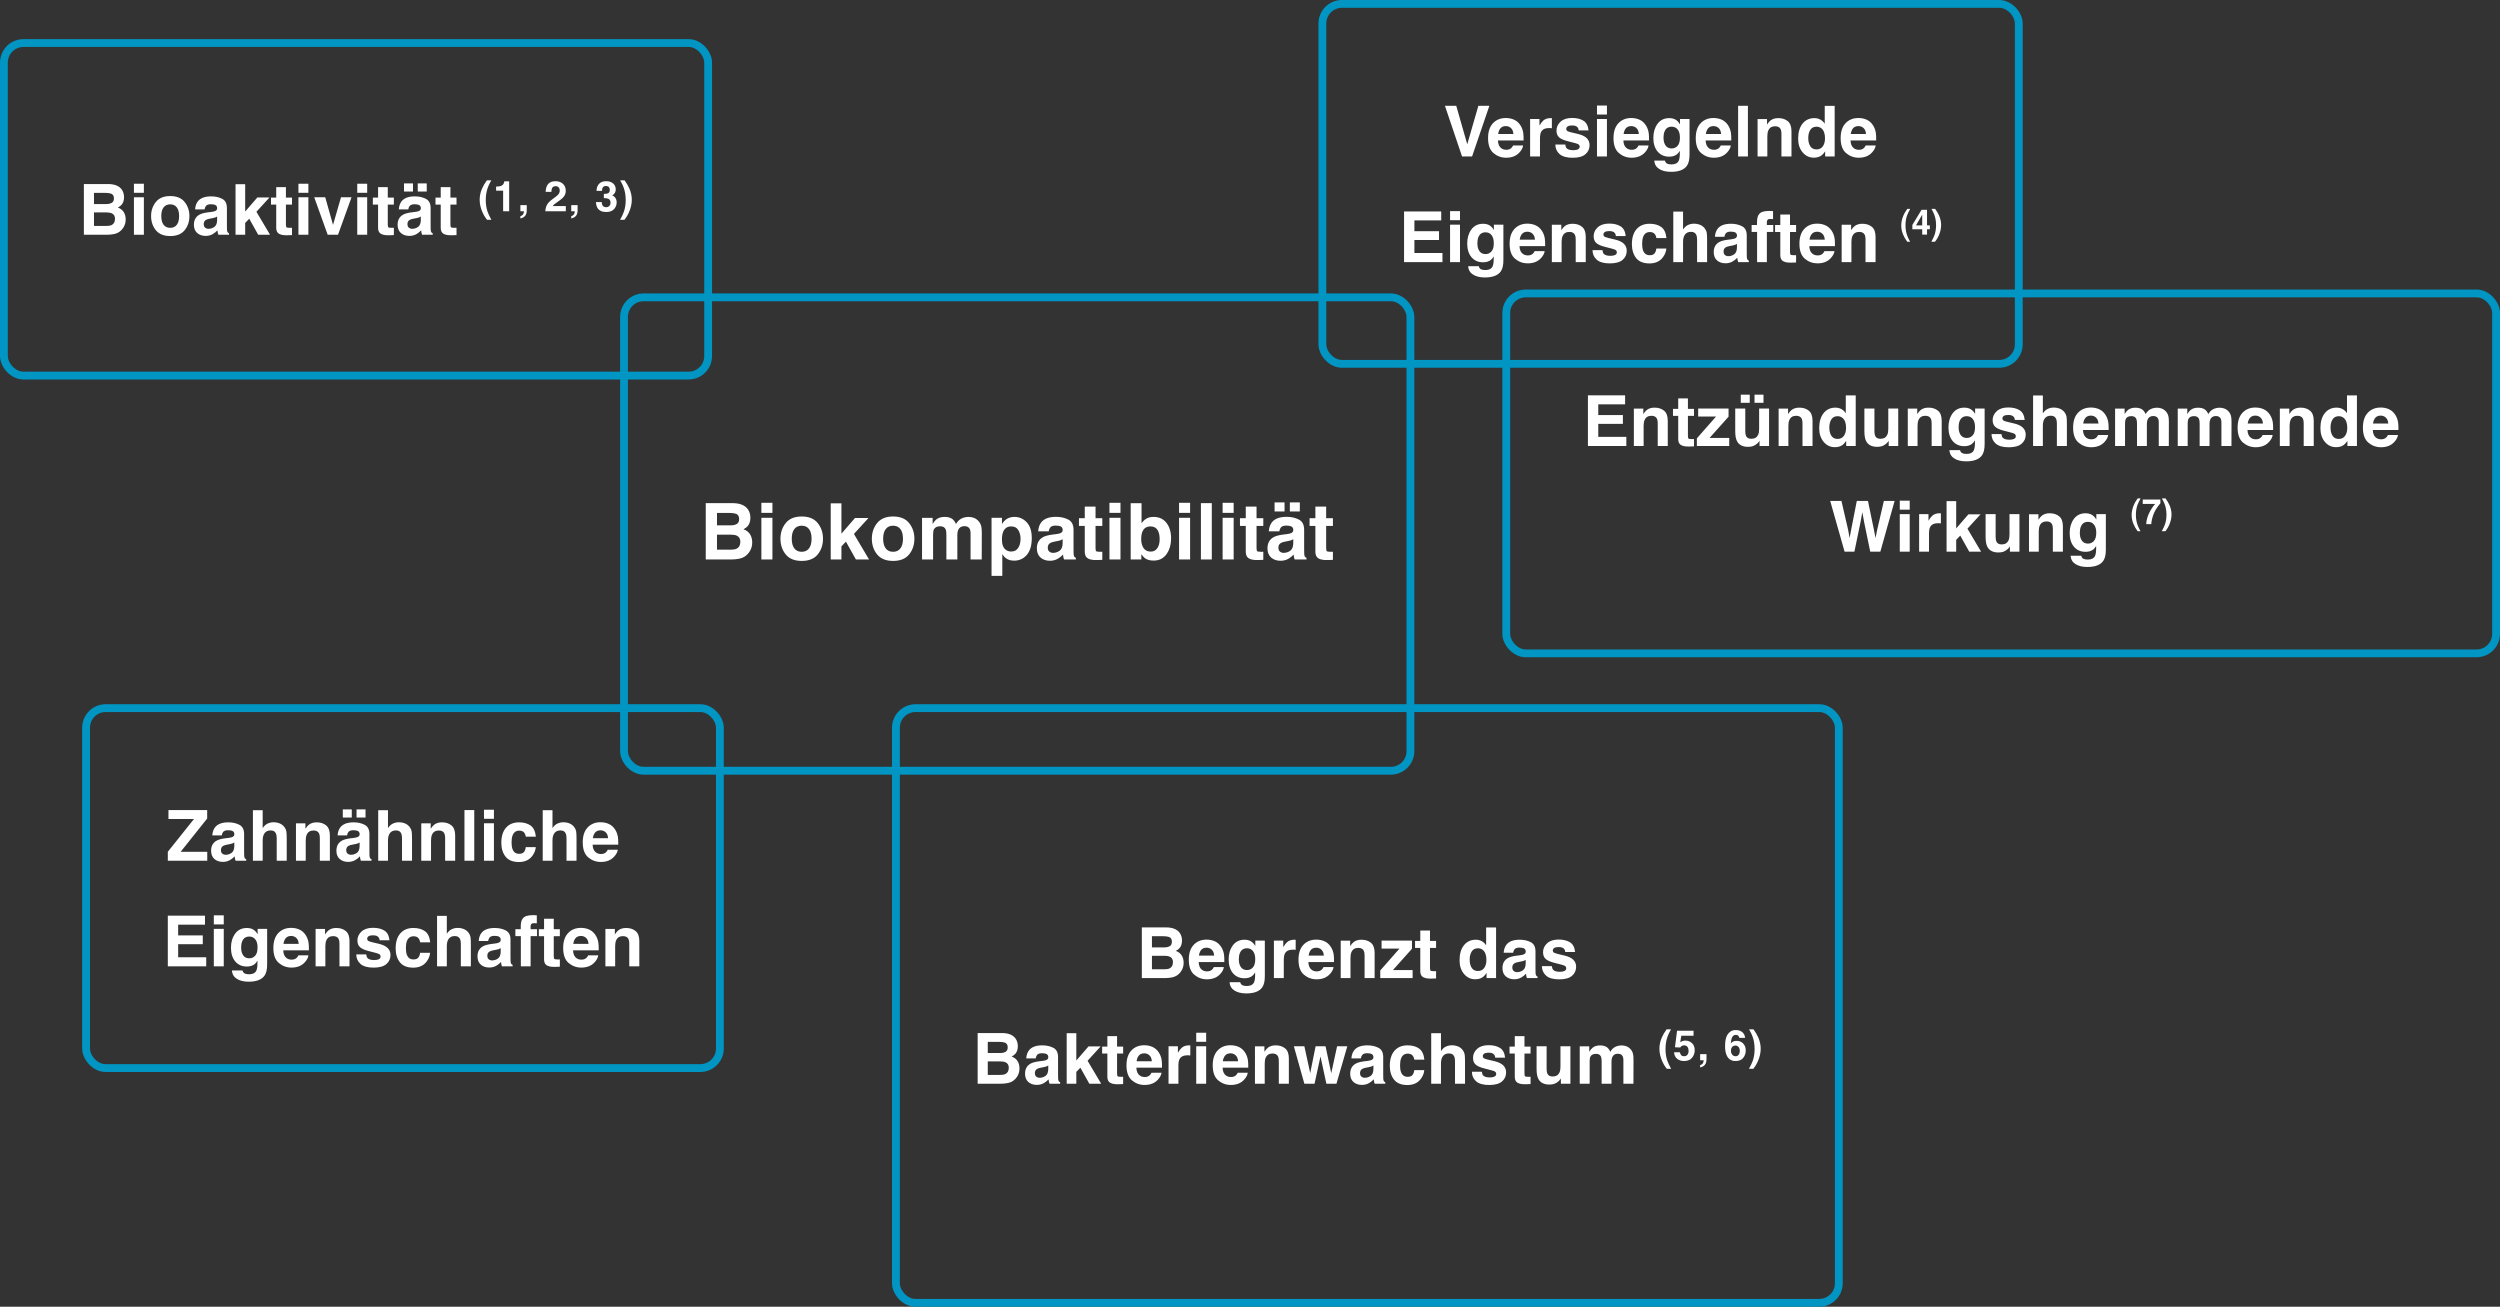
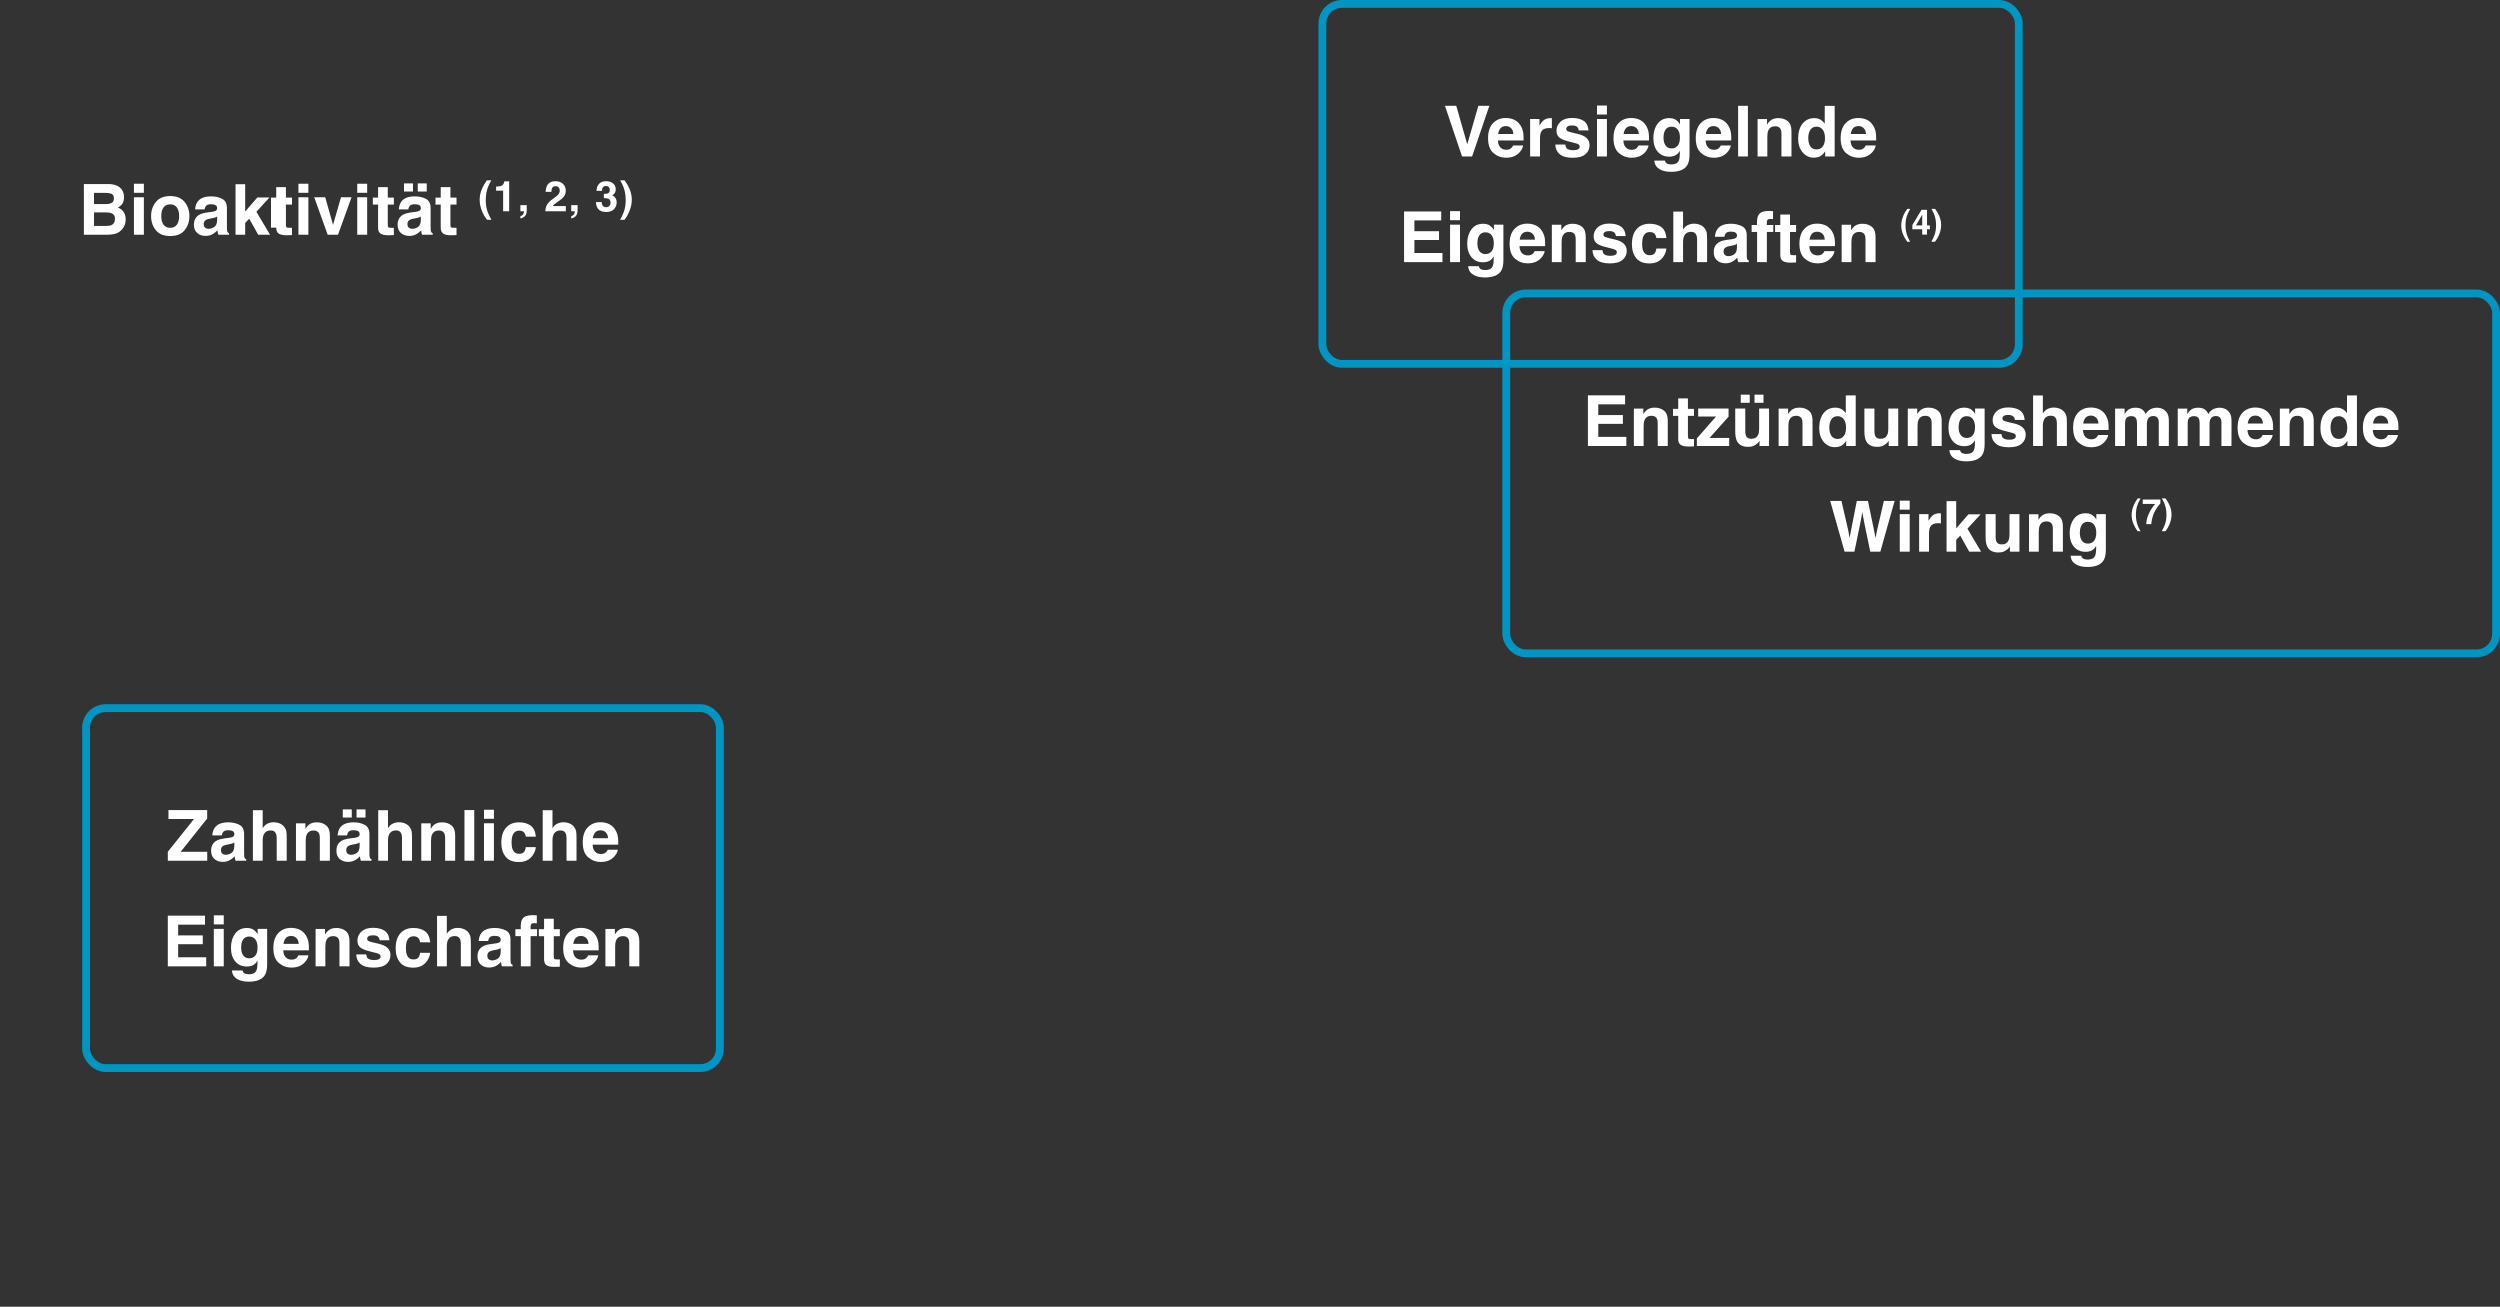
<svg xmlns="http://www.w3.org/2000/svg" width="639" height="334" viewBox="0 0 639 334" fill="none">
  <rect x="0" y="0" width="639" height="334" fill="#333333" stroke="none" />
-   <path d="M27.309 60H21.438V47.045H27.731C29.319 47.068 30.444 47.528 31.106 48.425C31.504 48.976 31.703 49.635 31.703 50.402C31.703 51.193 31.504 51.829 31.106 52.31C30.883 52.579 30.555 52.825 30.121 53.048C30.783 53.288 31.281 53.669 31.615 54.19C31.955 54.712 32.125 55.345 32.125 56.089C32.125 56.856 31.932 57.545 31.545 58.154C31.299 58.559 30.991 58.898 30.622 59.174C30.206 59.49 29.714 59.707 29.146 59.824C28.583 59.941 27.971 60 27.309 60ZM27.247 54.296H24.022V57.75H27.203C27.772 57.75 28.214 57.674 28.53 57.522C29.105 57.24 29.392 56.701 29.392 55.904C29.392 55.23 29.113 54.768 28.557 54.516C28.246 54.375 27.81 54.302 27.247 54.296ZM28.592 51.826C28.944 51.615 29.119 51.237 29.119 50.692C29.119 50.089 28.885 49.69 28.416 49.497C28.012 49.362 27.496 49.295 26.869 49.295H24.022V52.151H27.203C27.772 52.151 28.235 52.043 28.592 51.826ZM36.775 50.42V60H34.234V50.42H36.775ZM36.775 46.966V49.277H34.234V46.966H36.775ZM47.198 51.633C48.007 52.647 48.411 53.845 48.411 55.227C48.411 56.634 48.007 57.838 47.198 58.84C46.39 59.836 45.162 60.334 43.516 60.334C41.869 60.334 40.642 59.836 39.833 58.84C39.025 57.838 38.62 56.634 38.62 55.227C38.62 53.845 39.025 52.647 39.833 51.633C40.642 50.619 41.869 50.112 43.516 50.112C45.162 50.112 46.39 50.619 47.198 51.633ZM43.507 52.23C42.775 52.23 42.209 52.491 41.811 53.013C41.418 53.528 41.222 54.267 41.222 55.227C41.222 56.188 41.418 56.93 41.811 57.451C42.209 57.973 42.775 58.233 43.507 58.233C44.239 58.233 44.802 57.973 45.194 57.451C45.587 56.93 45.783 56.188 45.783 55.227C45.783 54.267 45.587 53.528 45.194 53.013C44.802 52.491 44.239 52.23 43.507 52.23ZM50.573 51.457C51.235 50.613 52.372 50.191 53.983 50.191C55.032 50.191 55.964 50.399 56.778 50.815C57.593 51.231 58 52.017 58 53.171V57.565C58 57.87 58.006 58.239 58.018 58.673C58.035 59.001 58.085 59.224 58.167 59.341C58.249 59.458 58.372 59.555 58.536 59.631V60H55.812C55.735 59.807 55.683 59.625 55.653 59.455C55.624 59.285 55.601 59.092 55.583 58.875C55.237 59.25 54.839 59.569 54.388 59.833C53.849 60.144 53.239 60.299 52.56 60.299C51.693 60.299 50.975 60.053 50.406 59.56C49.844 59.062 49.563 58.359 49.563 57.451C49.563 56.273 50.017 55.421 50.925 54.894C51.423 54.606 52.155 54.401 53.122 54.278L53.975 54.173C54.438 54.114 54.769 54.041 54.968 53.953C55.325 53.801 55.504 53.563 55.504 53.241C55.504 52.849 55.366 52.579 55.091 52.433C54.821 52.28 54.423 52.204 53.896 52.204C53.304 52.204 52.885 52.351 52.639 52.644C52.463 52.86 52.346 53.153 52.287 53.523H49.87C49.923 52.685 50.157 51.996 50.573 51.457ZM52.437 58.19C52.671 58.383 52.958 58.48 53.298 58.48C53.837 58.48 54.332 58.321 54.783 58.005C55.24 57.688 55.478 57.111 55.495 56.273V55.342C55.337 55.441 55.176 55.523 55.012 55.588C54.854 55.647 54.634 55.702 54.353 55.755L53.79 55.86C53.263 55.954 52.885 56.068 52.656 56.203C52.27 56.432 52.076 56.786 52.076 57.267C52.076 57.694 52.196 58.002 52.437 58.19ZM69.022 60H65.998L63.704 55.904L62.667 56.985V60H60.206V47.089H62.667V54.067L65.787 50.464H68.89L65.541 54.129L69.022 60ZM74.638 58.216V60.088L73.451 60.132C72.268 60.173 71.459 59.968 71.025 59.517C70.744 59.23 70.604 58.787 70.604 58.19V52.292H69.268V50.508H70.604V47.836H73.082V50.508H74.638V52.292H73.082V57.355C73.082 57.747 73.132 57.993 73.231 58.093C73.331 58.187 73.636 58.233 74.146 58.233C74.222 58.233 74.301 58.233 74.383 58.233C74.471 58.227 74.556 58.222 74.638 58.216ZM78.821 50.42V60H76.281V50.42H78.821ZM78.821 46.966V49.277H76.281V46.966H78.821ZM80.316 50.42H83.128L85.123 57.486L87.162 50.42H89.852L86.398 60H83.752L80.316 50.42ZM93.851 50.42V60H91.311V50.42H93.851ZM93.851 46.966V49.277H91.311V46.966H93.851ZM100.671 58.216V60.088L99.484 60.132C98.301 60.173 97.492 59.968 97.059 59.517C96.777 59.23 96.637 58.787 96.637 58.19V52.292H95.301V50.508H96.637V47.836H99.115V50.508H100.671V52.292H99.115V57.355C99.115 57.747 99.165 57.993 99.265 58.093C99.364 58.187 99.669 58.233 100.179 58.233C100.255 58.233 100.334 58.233 100.416 58.233C100.504 58.227 100.589 58.222 100.671 58.216ZM102.64 51.457C103.302 50.613 104.439 50.191 106.05 50.191C107.099 50.191 108.03 50.399 108.845 50.815C109.659 51.231 110.066 52.017 110.066 53.171V57.565C110.066 57.87 110.072 58.239 110.084 58.673C110.102 59.001 110.151 59.224 110.233 59.341C110.316 59.458 110.439 59.555 110.603 59.631V60H107.878C107.802 59.807 107.749 59.625 107.72 59.455C107.691 59.285 107.667 59.092 107.65 58.875C107.304 59.25 106.905 59.569 106.454 59.833C105.915 60.144 105.306 60.299 104.626 60.299C103.759 60.299 103.041 60.053 102.473 59.56C101.91 59.062 101.629 58.359 101.629 57.451C101.629 56.273 102.083 55.421 102.991 54.894C103.489 54.606 104.222 54.401 105.189 54.278L106.041 54.173C106.504 54.114 106.835 54.041 107.034 53.953C107.392 53.801 107.57 53.563 107.57 53.241C107.57 52.849 107.433 52.579 107.157 52.433C106.888 52.28 106.489 52.204 105.962 52.204C105.37 52.204 104.951 52.351 104.705 52.644C104.529 52.86 104.412 53.153 104.354 53.523H101.937C101.989 52.685 102.224 51.996 102.64 51.457ZM104.503 58.19C104.737 58.383 105.025 58.48 105.364 58.48C105.903 58.48 106.399 58.321 106.85 58.005C107.307 57.688 107.544 57.111 107.562 56.273V55.342C107.403 55.441 107.242 55.523 107.078 55.588C106.92 55.647 106.7 55.702 106.419 55.755L105.857 55.86C105.329 55.954 104.951 56.068 104.723 56.203C104.336 56.432 104.143 56.786 104.143 57.267C104.143 57.694 104.263 58.002 104.503 58.19ZM106.779 46.878H109.073V48.961H106.779V46.878ZM103.264 46.878H105.558V48.961H103.264V46.878ZM116.685 58.216V60.088L115.498 60.132C114.315 60.173 113.506 59.968 113.072 59.517C112.791 59.23 112.65 58.787 112.65 58.19V52.292H111.315V50.508H112.65V47.836H115.129V50.508H116.685V52.292H115.129V57.355C115.129 57.747 115.179 57.993 115.278 58.093C115.378 58.187 115.683 58.233 116.192 58.233C116.269 58.233 116.348 58.233 116.43 58.233C116.518 58.227 116.603 58.222 116.685 58.216ZM124.486 56.178L124.111 55.666C123.869 55.357 123.61 54.897 123.336 54.285C122.848 53.191 122.603 52.116 122.603 51.057C122.603 50.094 122.809 49.138 123.22 48.189C123.498 47.542 123.904 46.846 124.438 46.1H125.572L125.25 46.691C124.808 47.503 124.5 48.354 124.328 49.243C124.215 49.827 124.159 50.463 124.159 51.152C124.159 52.228 124.315 53.218 124.628 54.121C124.811 54.656 125.134 55.341 125.599 56.178H124.486ZM130.141 54H128.601V48.727H126.803V47.703C127.278 47.682 127.61 47.651 127.8 47.609C128.102 47.542 128.348 47.408 128.538 47.208C128.668 47.071 128.767 46.888 128.833 46.659C128.872 46.522 128.891 46.42 128.891 46.353H130.141V54ZM134.542 54.538C134.478 54.798 134.361 55.023 134.188 55.213C134.002 55.417 133.782 55.57 133.529 55.672C133.28 55.777 133.107 55.83 133.012 55.83V55.25C133.315 55.165 133.536 55.025 133.677 54.828C133.821 54.631 133.904 54.355 133.925 54H133.012V52.428H134.637V53.789C134.637 54.028 134.605 54.278 134.542 54.538ZM142.804 47.909C142.625 47.695 142.369 47.587 142.035 47.587C141.578 47.587 141.266 47.758 141.101 48.099C141.006 48.296 140.95 48.609 140.932 49.038H139.472C139.496 48.387 139.614 47.862 139.825 47.461C140.226 46.698 140.938 46.317 141.961 46.317C142.769 46.317 143.413 46.542 143.891 46.992C144.369 47.438 144.608 48.031 144.608 48.769C144.608 49.335 144.439 49.837 144.102 50.277C143.88 50.569 143.516 50.894 143.01 51.252L142.409 51.68C142.033 51.947 141.774 52.14 141.634 52.26C141.497 52.379 141.381 52.518 141.286 52.676H144.624V54H139.387C139.401 53.452 139.519 52.951 139.741 52.497C139.955 51.987 140.461 51.448 141.259 50.878C141.952 50.382 142.4 50.027 142.604 49.813C142.917 49.479 143.073 49.113 143.073 48.716C143.073 48.393 142.984 48.124 142.804 47.909ZM147.537 54.538C147.474 54.798 147.356 55.023 147.184 55.213C146.997 55.417 146.778 55.57 146.525 55.672C146.275 55.777 146.103 55.83 146.008 55.83V55.25C146.31 55.165 146.532 55.025 146.672 54.828C146.816 54.631 146.899 54.355 146.92 54H146.008V52.428H147.632V53.789C147.632 54.028 147.6 54.278 147.537 54.538ZM154.112 47.877C153.944 48.102 153.863 48.403 153.87 48.779H152.467C152.481 48.4 152.546 48.039 152.662 47.698C152.785 47.399 152.979 47.123 153.242 46.87C153.439 46.691 153.673 46.554 153.944 46.459C154.214 46.364 154.547 46.317 154.94 46.317C155.672 46.317 156.26 46.506 156.707 46.886C157.157 47.262 157.382 47.769 157.382 48.405C157.382 48.855 157.248 49.235 156.981 49.544C156.812 49.737 156.637 49.869 156.454 49.94C156.591 49.94 156.788 50.057 157.044 50.293C157.428 50.648 157.619 51.133 157.619 51.748C157.619 52.395 157.394 52.965 156.944 53.457C156.498 53.946 155.835 54.19 154.956 54.19C153.873 54.19 153.121 53.837 152.699 53.13C152.478 52.754 152.355 52.261 152.33 51.653H153.807C153.807 51.959 153.856 52.212 153.954 52.413C154.137 52.782 154.469 52.966 154.951 52.966C155.246 52.966 155.503 52.866 155.721 52.666C155.942 52.462 156.053 52.17 156.053 51.79C156.053 51.288 155.849 50.952 155.441 50.783C155.209 50.688 154.844 50.641 154.344 50.641V49.565C154.833 49.558 155.174 49.511 155.368 49.423C155.701 49.275 155.868 48.976 155.868 48.526C155.868 48.234 155.782 47.997 155.61 47.814C155.441 47.631 155.202 47.54 154.893 47.54C154.538 47.54 154.278 47.653 154.112 47.877ZM159.979 55.666L159.604 56.178H158.492C158.956 55.341 159.279 54.656 159.462 54.121C159.775 53.218 159.931 52.228 159.931 51.152C159.931 50.463 159.875 49.827 159.763 49.243C159.59 48.354 159.283 47.503 158.84 46.691L158.518 46.1H159.652C160.186 46.846 160.592 47.542 160.87 48.189C161.281 49.138 161.487 50.094 161.487 51.057C161.487 52.116 161.243 53.191 160.754 54.285C160.48 54.897 160.221 55.357 159.979 55.666Z" fill="white" />
-   <rect x="1" y="11" width="180" height="85" rx="5" stroke="#0095C2" stroke-width="2" />
-   <path d="M186.914 143H180.391V128.605H187.383C189.147 128.632 190.397 129.143 191.133 130.139C191.576 130.751 191.797 131.483 191.797 132.336C191.797 133.215 191.576 133.921 191.133 134.455C190.885 134.755 190.521 135.028 190.039 135.275C190.775 135.542 191.328 135.965 191.699 136.545C192.077 137.124 192.266 137.827 192.266 138.654C192.266 139.507 192.051 140.272 191.621 140.949C191.348 141.398 191.006 141.776 190.596 142.082C190.133 142.434 189.587 142.674 188.955 142.805C188.33 142.935 187.65 143 186.914 143ZM186.846 136.662H183.262V140.5H186.797C187.428 140.5 187.92 140.415 188.271 140.246C188.91 139.934 189.229 139.335 189.229 138.449C189.229 137.701 188.919 137.186 188.301 136.906C187.956 136.75 187.471 136.669 186.846 136.662ZM188.34 133.918C188.73 133.684 188.926 133.264 188.926 132.658C188.926 131.988 188.665 131.545 188.145 131.33C187.695 131.18 187.122 131.105 186.426 131.105H183.262V134.279H186.797C187.428 134.279 187.943 134.159 188.34 133.918ZM197.432 132.355V143H194.609V132.355H197.432ZM197.432 128.518V131.086H194.609V128.518H197.432ZM209.014 133.703C209.912 134.829 210.361 136.161 210.361 137.697C210.361 139.26 209.912 140.598 209.014 141.711C208.115 142.818 206.751 143.371 204.922 143.371C203.092 143.371 201.729 142.818 200.83 141.711C199.932 140.598 199.482 139.26 199.482 137.697C199.482 136.161 199.932 134.829 200.83 133.703C201.729 132.577 203.092 132.014 204.922 132.014C206.751 132.014 208.115 132.577 209.014 133.703ZM204.912 134.367C204.098 134.367 203.47 134.657 203.027 135.236C202.591 135.809 202.373 136.63 202.373 137.697C202.373 138.765 202.591 139.589 203.027 140.168C203.47 140.747 204.098 141.037 204.912 141.037C205.726 141.037 206.351 140.747 206.787 140.168C207.223 139.589 207.441 138.765 207.441 137.697C207.441 136.63 207.223 135.809 206.787 135.236C206.351 134.657 205.726 134.367 204.912 134.367ZM222.129 143H218.77L216.221 138.449L215.068 139.65V143H212.334V128.654H215.068V136.408L218.535 132.404H221.982L218.262 136.477L222.129 143ZM232.373 133.703C233.271 134.829 233.721 136.161 233.721 137.697C233.721 139.26 233.271 140.598 232.373 141.711C231.475 142.818 230.111 143.371 228.281 143.371C226.452 143.371 225.088 142.818 224.189 141.711C223.291 140.598 222.842 139.26 222.842 137.697C222.842 136.161 223.291 134.829 224.189 133.703C225.088 132.577 226.452 132.014 228.281 132.014C230.111 132.014 231.475 132.577 232.373 133.703ZM228.271 134.367C227.458 134.367 226.829 134.657 226.387 135.236C225.951 135.809 225.732 136.63 225.732 137.697C225.732 138.765 225.951 139.589 226.387 140.168C226.829 140.747 227.458 141.037 228.271 141.037C229.085 141.037 229.71 140.747 230.146 140.168C230.583 139.589 230.801 138.765 230.801 137.697C230.801 136.63 230.583 135.809 230.146 135.236C229.71 134.657 229.085 134.367 228.271 134.367ZM241.699 135.285C241.465 134.771 241.006 134.514 240.322 134.514C239.528 134.514 238.994 134.771 238.721 135.285C238.571 135.578 238.496 136.014 238.496 136.594V143H235.674V132.375H238.379V133.928C238.724 133.374 239.049 132.98 239.355 132.746C239.896 132.329 240.596 132.121 241.455 132.121C242.269 132.121 242.926 132.3 243.428 132.658C243.831 132.99 244.137 133.417 244.346 133.938C244.71 133.312 245.163 132.854 245.703 132.561C246.276 132.268 246.914 132.121 247.617 132.121C248.086 132.121 248.548 132.212 249.004 132.395C249.46 132.577 249.873 132.896 250.244 133.352C250.544 133.723 250.745 134.178 250.85 134.719C250.915 135.077 250.947 135.601 250.947 136.291L250.928 143H248.076V136.223C248.076 135.819 248.011 135.487 247.881 135.227C247.633 134.732 247.178 134.484 246.514 134.484C245.745 134.484 245.215 134.803 244.922 135.441C244.772 135.78 244.697 136.187 244.697 136.662V143H241.895V136.662C241.895 136.031 241.829 135.572 241.699 135.285ZM262.432 133.498C263.291 134.416 263.721 135.764 263.721 137.541C263.721 139.416 263.298 140.845 262.451 141.828C261.611 142.811 260.527 143.303 259.199 143.303C258.353 143.303 257.65 143.091 257.09 142.668C256.784 142.434 256.484 142.092 256.191 141.643V147.189H253.438V132.355H256.104V133.928C256.403 133.465 256.722 133.101 257.061 132.834C257.679 132.359 258.415 132.121 259.268 132.121C260.511 132.121 261.566 132.58 262.432 133.498ZM260.85 137.678C260.85 136.857 260.661 136.132 260.283 135.5C259.912 134.868 259.307 134.553 258.467 134.553C257.458 134.553 256.764 135.031 256.387 135.988C256.191 136.496 256.094 137.141 256.094 137.922C256.094 139.159 256.423 140.028 257.08 140.529C257.471 140.822 257.933 140.969 258.467 140.969C259.242 140.969 259.831 140.669 260.234 140.07C260.645 139.471 260.85 138.674 260.85 137.678ZM266.143 133.508C266.878 132.57 268.141 132.102 269.932 132.102C271.097 132.102 272.132 132.333 273.037 132.795C273.942 133.257 274.395 134.13 274.395 135.412V140.295C274.395 140.633 274.401 141.044 274.414 141.525C274.434 141.89 274.489 142.137 274.58 142.268C274.671 142.398 274.808 142.505 274.99 142.59V143H271.963C271.878 142.785 271.82 142.583 271.787 142.395C271.755 142.206 271.729 141.991 271.709 141.75C271.325 142.167 270.882 142.521 270.381 142.814C269.782 143.16 269.105 143.332 268.35 143.332C267.386 143.332 266.589 143.059 265.957 142.512C265.332 141.958 265.02 141.177 265.02 140.168C265.02 138.859 265.524 137.912 266.533 137.326C267.087 137.007 267.9 136.779 268.975 136.643L269.922 136.525C270.436 136.46 270.804 136.379 271.025 136.281C271.423 136.112 271.621 135.848 271.621 135.49C271.621 135.054 271.468 134.755 271.162 134.592C270.863 134.423 270.42 134.338 269.834 134.338C269.176 134.338 268.711 134.501 268.438 134.826C268.242 135.067 268.112 135.393 268.047 135.803H265.361C265.42 134.872 265.68 134.107 266.143 133.508ZM268.213 140.988C268.473 141.203 268.792 141.311 269.17 141.311C269.769 141.311 270.319 141.135 270.82 140.783C271.328 140.432 271.592 139.79 271.611 138.859V137.824C271.436 137.935 271.257 138.026 271.074 138.098C270.898 138.163 270.654 138.225 270.342 138.283L269.717 138.4C269.131 138.505 268.711 138.632 268.457 138.781C268.027 139.035 267.812 139.429 267.812 139.963C267.812 140.438 267.946 140.78 268.213 140.988ZM281.748 141.018V143.098L280.43 143.146C279.115 143.192 278.216 142.964 277.734 142.463C277.422 142.144 277.266 141.652 277.266 140.988V134.436H275.781V132.453H277.266V129.484H280.02V132.453H281.748V134.436H280.02V140.061C280.02 140.497 280.075 140.77 280.186 140.881C280.296 140.985 280.635 141.037 281.201 141.037C281.286 141.037 281.374 141.037 281.465 141.037C281.562 141.031 281.657 141.024 281.748 141.018ZM286.396 132.355V143H283.574V132.355H286.396ZM286.396 128.518V131.086H283.574V128.518H286.396ZM294.883 143.283C294.004 143.283 293.298 143.107 292.764 142.756C292.445 142.548 292.1 142.183 291.729 141.662V143H289.004V128.625H291.777V133.742C292.129 133.247 292.516 132.87 292.939 132.609C293.441 132.284 294.079 132.121 294.854 132.121C296.253 132.121 297.347 132.626 298.135 133.635C298.929 134.644 299.326 135.946 299.326 137.541C299.326 139.195 298.936 140.565 298.154 141.652C297.373 142.74 296.283 143.283 294.883 143.283ZM296.406 137.834C296.406 137.079 296.309 136.454 296.113 135.959C295.742 135.021 295.059 134.553 294.062 134.553C293.053 134.553 292.36 135.012 291.982 135.93C291.787 136.418 291.689 137.049 291.689 137.824C291.689 138.736 291.891 139.491 292.295 140.09C292.699 140.689 293.314 140.988 294.141 140.988C294.857 140.988 295.413 140.699 295.811 140.119C296.208 139.54 296.406 138.778 296.406 137.834ZM304.189 132.355V143H301.367V132.355H304.189ZM304.189 128.518V131.086H301.367V128.518H304.189ZM306.953 128.605H309.736V143H306.953V128.605ZM315.322 132.355V143H312.5V132.355H315.322ZM315.322 128.518V131.086H312.5V128.518H315.322ZM322.9 141.018V143.098L321.582 143.146C320.267 143.192 319.368 142.964 318.887 142.463C318.574 142.144 318.418 141.652 318.418 140.988V134.436H316.934V132.453H318.418V129.484H321.172V132.453H322.9V134.436H321.172V140.061C321.172 140.497 321.227 140.77 321.338 140.881C321.449 140.985 321.787 141.037 322.354 141.037C322.438 141.037 322.526 141.037 322.617 141.037C322.715 141.031 322.809 141.024 322.9 141.018ZM325.088 133.508C325.824 132.57 327.087 132.102 328.877 132.102C330.042 132.102 331.077 132.333 331.982 132.795C332.887 133.257 333.34 134.13 333.34 135.412V140.295C333.34 140.633 333.346 141.044 333.359 141.525C333.379 141.89 333.434 142.137 333.525 142.268C333.617 142.398 333.753 142.505 333.936 142.59V143H330.908C330.824 142.785 330.765 142.583 330.732 142.395C330.7 142.206 330.674 141.991 330.654 141.75C330.27 142.167 329.827 142.521 329.326 142.814C328.727 143.16 328.05 143.332 327.295 143.332C326.331 143.332 325.534 143.059 324.902 142.512C324.277 141.958 323.965 141.177 323.965 140.168C323.965 138.859 324.469 137.912 325.479 137.326C326.032 137.007 326.846 136.779 327.92 136.643L328.867 136.525C329.382 136.46 329.749 136.379 329.971 136.281C330.368 136.112 330.566 135.848 330.566 135.49C330.566 135.054 330.413 134.755 330.107 134.592C329.808 134.423 329.365 134.338 328.779 134.338C328.122 134.338 327.656 134.501 327.383 134.826C327.188 135.067 327.057 135.393 326.992 135.803H324.307C324.365 134.872 324.626 134.107 325.088 133.508ZM327.158 140.988C327.419 141.203 327.738 141.311 328.115 141.311C328.714 141.311 329.264 141.135 329.766 140.783C330.273 140.432 330.537 139.79 330.557 138.859V137.824C330.381 137.935 330.202 138.026 330.02 138.098C329.844 138.163 329.6 138.225 329.287 138.283L328.662 138.4C328.076 138.505 327.656 138.632 327.402 138.781C326.973 139.035 326.758 139.429 326.758 139.963C326.758 140.438 326.891 140.78 327.158 140.988ZM329.688 128.42H332.236V130.734H329.688V128.42ZM325.781 128.42H328.33V130.734H325.781V128.42ZM340.693 141.018V143.098L339.375 143.146C338.06 143.192 337.161 142.964 336.68 142.463C336.367 142.144 336.211 141.652 336.211 140.988V134.436H334.727V132.453H336.211V129.484H338.965V132.453H340.693V134.436H338.965V140.061C338.965 140.497 339.02 140.77 339.131 140.881C339.242 140.985 339.58 141.037 340.146 141.037C340.231 141.037 340.319 141.037 340.41 141.037C340.508 141.031 340.602 141.024 340.693 141.018Z" fill="white" />
-   <rect x="159.5" y="76" width="201" height="121" rx="5" stroke="#0095C2" stroke-width="2" />
+   <path d="M27.309 60H21.438V47.045H27.731C29.319 47.068 30.444 47.528 31.106 48.425C31.504 48.976 31.703 49.635 31.703 50.402C31.703 51.193 31.504 51.829 31.106 52.31C30.883 52.579 30.555 52.825 30.121 53.048C30.783 53.288 31.281 53.669 31.615 54.19C31.955 54.712 32.125 55.345 32.125 56.089C32.125 56.856 31.932 57.545 31.545 58.154C31.299 58.559 30.991 58.898 30.622 59.174C30.206 59.49 29.714 59.707 29.146 59.824C28.583 59.941 27.971 60 27.309 60ZM27.247 54.296H24.022V57.75H27.203C27.772 57.75 28.214 57.674 28.53 57.522C29.105 57.24 29.392 56.701 29.392 55.904C29.392 55.23 29.113 54.768 28.557 54.516C28.246 54.375 27.81 54.302 27.247 54.296ZM28.592 51.826C28.944 51.615 29.119 51.237 29.119 50.692C29.119 50.089 28.885 49.69 28.416 49.497C28.012 49.362 27.496 49.295 26.869 49.295H24.022V52.151H27.203C27.772 52.151 28.235 52.043 28.592 51.826ZM36.775 50.42V60H34.234V50.42H36.775ZM36.775 46.966V49.277H34.234V46.966H36.775ZM47.198 51.633C48.007 52.647 48.411 53.845 48.411 55.227C48.411 56.634 48.007 57.838 47.198 58.84C46.39 59.836 45.162 60.334 43.516 60.334C41.869 60.334 40.642 59.836 39.833 58.84C39.025 57.838 38.62 56.634 38.62 55.227C38.62 53.845 39.025 52.647 39.833 51.633C40.642 50.619 41.869 50.112 43.516 50.112C45.162 50.112 46.39 50.619 47.198 51.633ZM43.507 52.23C42.775 52.23 42.209 52.491 41.811 53.013C41.418 53.528 41.222 54.267 41.222 55.227C41.222 56.188 41.418 56.93 41.811 57.451C42.209 57.973 42.775 58.233 43.507 58.233C44.239 58.233 44.802 57.973 45.194 57.451C45.587 56.93 45.783 56.188 45.783 55.227C45.783 54.267 45.587 53.528 45.194 53.013C44.802 52.491 44.239 52.23 43.507 52.23ZM50.573 51.457C51.235 50.613 52.372 50.191 53.983 50.191C55.032 50.191 55.964 50.399 56.778 50.815C57.593 51.231 58 52.017 58 53.171V57.565C58 57.87 58.006 58.239 58.018 58.673C58.035 59.001 58.085 59.224 58.167 59.341C58.249 59.458 58.372 59.555 58.536 59.631V60H55.812C55.735 59.807 55.683 59.625 55.653 59.455C55.624 59.285 55.601 59.092 55.583 58.875C55.237 59.25 54.839 59.569 54.388 59.833C53.849 60.144 53.239 60.299 52.56 60.299C51.693 60.299 50.975 60.053 50.406 59.56C49.844 59.062 49.563 58.359 49.563 57.451C49.563 56.273 50.017 55.421 50.925 54.894C51.423 54.606 52.155 54.401 53.122 54.278L53.975 54.173C54.438 54.114 54.769 54.041 54.968 53.953C55.325 53.801 55.504 53.563 55.504 53.241C55.504 52.849 55.366 52.579 55.091 52.433C54.821 52.28 54.423 52.204 53.896 52.204C53.304 52.204 52.885 52.351 52.639 52.644C52.463 52.86 52.346 53.153 52.287 53.523H49.87C49.923 52.685 50.157 51.996 50.573 51.457ZM52.437 58.19C52.671 58.383 52.958 58.48 53.298 58.48C53.837 58.48 54.332 58.321 54.783 58.005C55.24 57.688 55.478 57.111 55.495 56.273V55.342C55.337 55.441 55.176 55.523 55.012 55.588C54.854 55.647 54.634 55.702 54.353 55.755L53.79 55.86C53.263 55.954 52.885 56.068 52.656 56.203C52.27 56.432 52.076 56.786 52.076 57.267C52.076 57.694 52.196 58.002 52.437 58.19ZM69.022 60H65.998L63.704 55.904L62.667 56.985V60H60.206V47.089H62.667V54.067L65.787 50.464H68.89L65.541 54.129L69.022 60ZM74.638 58.216V60.088L73.451 60.132C72.268 60.173 71.459 59.968 71.025 59.517C70.744 59.23 70.604 58.787 70.604 58.19H69.268V50.508H70.604V47.836H73.082V50.508H74.638V52.292H73.082V57.355C73.082 57.747 73.132 57.993 73.231 58.093C73.331 58.187 73.636 58.233 74.146 58.233C74.222 58.233 74.301 58.233 74.383 58.233C74.471 58.227 74.556 58.222 74.638 58.216ZM78.821 50.42V60H76.281V50.42H78.821ZM78.821 46.966V49.277H76.281V46.966H78.821ZM80.316 50.42H83.128L85.123 57.486L87.162 50.42H89.852L86.398 60H83.752L80.316 50.42ZM93.851 50.42V60H91.311V50.42H93.851ZM93.851 46.966V49.277H91.311V46.966H93.851ZM100.671 58.216V60.088L99.484 60.132C98.301 60.173 97.492 59.968 97.059 59.517C96.777 59.23 96.637 58.787 96.637 58.19V52.292H95.301V50.508H96.637V47.836H99.115V50.508H100.671V52.292H99.115V57.355C99.115 57.747 99.165 57.993 99.265 58.093C99.364 58.187 99.669 58.233 100.179 58.233C100.255 58.233 100.334 58.233 100.416 58.233C100.504 58.227 100.589 58.222 100.671 58.216ZM102.64 51.457C103.302 50.613 104.439 50.191 106.05 50.191C107.099 50.191 108.03 50.399 108.845 50.815C109.659 51.231 110.066 52.017 110.066 53.171V57.565C110.066 57.87 110.072 58.239 110.084 58.673C110.102 59.001 110.151 59.224 110.233 59.341C110.316 59.458 110.439 59.555 110.603 59.631V60H107.878C107.802 59.807 107.749 59.625 107.72 59.455C107.691 59.285 107.667 59.092 107.65 58.875C107.304 59.25 106.905 59.569 106.454 59.833C105.915 60.144 105.306 60.299 104.626 60.299C103.759 60.299 103.041 60.053 102.473 59.56C101.91 59.062 101.629 58.359 101.629 57.451C101.629 56.273 102.083 55.421 102.991 54.894C103.489 54.606 104.222 54.401 105.189 54.278L106.041 54.173C106.504 54.114 106.835 54.041 107.034 53.953C107.392 53.801 107.57 53.563 107.57 53.241C107.57 52.849 107.433 52.579 107.157 52.433C106.888 52.28 106.489 52.204 105.962 52.204C105.37 52.204 104.951 52.351 104.705 52.644C104.529 52.86 104.412 53.153 104.354 53.523H101.937C101.989 52.685 102.224 51.996 102.64 51.457ZM104.503 58.19C104.737 58.383 105.025 58.48 105.364 58.48C105.903 58.48 106.399 58.321 106.85 58.005C107.307 57.688 107.544 57.111 107.562 56.273V55.342C107.403 55.441 107.242 55.523 107.078 55.588C106.92 55.647 106.7 55.702 106.419 55.755L105.857 55.86C105.329 55.954 104.951 56.068 104.723 56.203C104.336 56.432 104.143 56.786 104.143 57.267C104.143 57.694 104.263 58.002 104.503 58.19ZM106.779 46.878H109.073V48.961H106.779V46.878ZM103.264 46.878H105.558V48.961H103.264V46.878ZM116.685 58.216V60.088L115.498 60.132C114.315 60.173 113.506 59.968 113.072 59.517C112.791 59.23 112.65 58.787 112.65 58.19V52.292H111.315V50.508H112.65V47.836H115.129V50.508H116.685V52.292H115.129V57.355C115.129 57.747 115.179 57.993 115.278 58.093C115.378 58.187 115.683 58.233 116.192 58.233C116.269 58.233 116.348 58.233 116.43 58.233C116.518 58.227 116.603 58.222 116.685 58.216ZM124.486 56.178L124.111 55.666C123.869 55.357 123.61 54.897 123.336 54.285C122.848 53.191 122.603 52.116 122.603 51.057C122.603 50.094 122.809 49.138 123.22 48.189C123.498 47.542 123.904 46.846 124.438 46.1H125.572L125.25 46.691C124.808 47.503 124.5 48.354 124.328 49.243C124.215 49.827 124.159 50.463 124.159 51.152C124.159 52.228 124.315 53.218 124.628 54.121C124.811 54.656 125.134 55.341 125.599 56.178H124.486ZM130.141 54H128.601V48.727H126.803V47.703C127.278 47.682 127.61 47.651 127.8 47.609C128.102 47.542 128.348 47.408 128.538 47.208C128.668 47.071 128.767 46.888 128.833 46.659C128.872 46.522 128.891 46.42 128.891 46.353H130.141V54ZM134.542 54.538C134.478 54.798 134.361 55.023 134.188 55.213C134.002 55.417 133.782 55.57 133.529 55.672C133.28 55.777 133.107 55.83 133.012 55.83V55.25C133.315 55.165 133.536 55.025 133.677 54.828C133.821 54.631 133.904 54.355 133.925 54H133.012V52.428H134.637V53.789C134.637 54.028 134.605 54.278 134.542 54.538ZM142.804 47.909C142.625 47.695 142.369 47.587 142.035 47.587C141.578 47.587 141.266 47.758 141.101 48.099C141.006 48.296 140.95 48.609 140.932 49.038H139.472C139.496 48.387 139.614 47.862 139.825 47.461C140.226 46.698 140.938 46.317 141.961 46.317C142.769 46.317 143.413 46.542 143.891 46.992C144.369 47.438 144.608 48.031 144.608 48.769C144.608 49.335 144.439 49.837 144.102 50.277C143.88 50.569 143.516 50.894 143.01 51.252L142.409 51.68C142.033 51.947 141.774 52.14 141.634 52.26C141.497 52.379 141.381 52.518 141.286 52.676H144.624V54H139.387C139.401 53.452 139.519 52.951 139.741 52.497C139.955 51.987 140.461 51.448 141.259 50.878C141.952 50.382 142.4 50.027 142.604 49.813C142.917 49.479 143.073 49.113 143.073 48.716C143.073 48.393 142.984 48.124 142.804 47.909ZM147.537 54.538C147.474 54.798 147.356 55.023 147.184 55.213C146.997 55.417 146.778 55.57 146.525 55.672C146.275 55.777 146.103 55.83 146.008 55.83V55.25C146.31 55.165 146.532 55.025 146.672 54.828C146.816 54.631 146.899 54.355 146.92 54H146.008V52.428H147.632V53.789C147.632 54.028 147.6 54.278 147.537 54.538ZM154.112 47.877C153.944 48.102 153.863 48.403 153.87 48.779H152.467C152.481 48.4 152.546 48.039 152.662 47.698C152.785 47.399 152.979 47.123 153.242 46.87C153.439 46.691 153.673 46.554 153.944 46.459C154.214 46.364 154.547 46.317 154.94 46.317C155.672 46.317 156.26 46.506 156.707 46.886C157.157 47.262 157.382 47.769 157.382 48.405C157.382 48.855 157.248 49.235 156.981 49.544C156.812 49.737 156.637 49.869 156.454 49.94C156.591 49.94 156.788 50.057 157.044 50.293C157.428 50.648 157.619 51.133 157.619 51.748C157.619 52.395 157.394 52.965 156.944 53.457C156.498 53.946 155.835 54.19 154.956 54.19C153.873 54.19 153.121 53.837 152.699 53.13C152.478 52.754 152.355 52.261 152.33 51.653H153.807C153.807 51.959 153.856 52.212 153.954 52.413C154.137 52.782 154.469 52.966 154.951 52.966C155.246 52.966 155.503 52.866 155.721 52.666C155.942 52.462 156.053 52.17 156.053 51.79C156.053 51.288 155.849 50.952 155.441 50.783C155.209 50.688 154.844 50.641 154.344 50.641V49.565C154.833 49.558 155.174 49.511 155.368 49.423C155.701 49.275 155.868 48.976 155.868 48.526C155.868 48.234 155.782 47.997 155.61 47.814C155.441 47.631 155.202 47.54 154.893 47.54C154.538 47.54 154.278 47.653 154.112 47.877ZM159.979 55.666L159.604 56.178H158.492C158.956 55.341 159.279 54.656 159.462 54.121C159.775 53.218 159.931 52.228 159.931 51.152C159.931 50.463 159.875 49.827 159.763 49.243C159.59 48.354 159.283 47.503 158.84 46.691L158.518 46.1H159.652C160.186 46.846 160.592 47.542 160.87 48.189C161.281 49.138 161.487 50.094 161.487 51.057C161.487 52.116 161.243 53.191 160.754 54.285C160.48 54.897 160.221 55.357 159.979 55.666Z" fill="white" />
  <path d="M369.326 27.045H372.218L375.03 36.88L377.869 27.045H380.682L376.261 40H373.703L369.326 27.045ZM389.304 37.188C389.239 37.756 388.943 38.333 388.416 38.919C387.596 39.851 386.447 40.316 384.971 40.316C383.752 40.316 382.677 39.924 381.745 39.139C380.813 38.353 380.348 37.076 380.348 35.307C380.348 33.648 380.767 32.377 381.604 31.492C382.448 30.607 383.541 30.165 384.883 30.165C385.68 30.165 386.397 30.314 387.036 30.613C387.675 30.912 388.202 31.384 388.618 32.028C388.993 32.597 389.236 33.256 389.348 34.006C389.412 34.445 389.438 35.078 389.427 35.904H382.87C382.905 36.865 383.207 37.539 383.775 37.926C384.121 38.166 384.537 38.286 385.023 38.286C385.539 38.286 385.958 38.14 386.28 37.847C386.456 37.688 386.611 37.469 386.746 37.188H389.304ZM386.825 34.252C386.784 33.59 386.582 33.089 386.219 32.749C385.861 32.403 385.416 32.23 384.883 32.23C384.303 32.23 383.852 32.412 383.529 32.775C383.213 33.139 383.014 33.631 382.932 34.252H386.825ZM395.939 32.731C394.932 32.731 394.255 33.06 393.909 33.716C393.716 34.085 393.619 34.653 393.619 35.421V40H391.097V30.42H393.487V32.09C393.874 31.451 394.211 31.015 394.498 30.78C394.967 30.388 395.576 30.191 396.326 30.191C396.373 30.191 396.411 30.194 396.44 30.2C396.476 30.2 396.549 30.203 396.66 30.209V32.775C396.502 32.758 396.361 32.746 396.238 32.74C396.115 32.734 396.016 32.731 395.939 32.731ZM404.737 30.859C405.487 31.34 405.918 32.166 406.029 33.338H403.524C403.489 33.016 403.398 32.761 403.252 32.573C402.977 32.233 402.508 32.063 401.846 32.063C401.301 32.063 400.911 32.148 400.677 32.318C400.448 32.488 400.334 32.688 400.334 32.916C400.334 33.203 400.457 33.411 400.703 33.54C400.949 33.675 401.819 33.906 403.313 34.234C404.31 34.469 405.057 34.823 405.555 35.298C406.047 35.778 406.293 36.379 406.293 37.1C406.293 38.049 405.938 38.825 405.229 39.429C404.526 40.026 403.437 40.325 401.96 40.325C400.454 40.325 399.341 40.009 398.62 39.376C397.905 38.737 397.548 37.926 397.548 36.941H400.088C400.141 37.387 400.255 37.703 400.431 37.891C400.741 38.225 401.315 38.392 402.153 38.392C402.646 38.392 403.035 38.318 403.322 38.172C403.615 38.025 403.762 37.806 403.762 37.513C403.762 37.231 403.645 37.018 403.41 36.871C403.176 36.725 402.306 36.473 400.8 36.115C399.716 35.846 398.951 35.509 398.506 35.105C398.061 34.706 397.838 34.132 397.838 33.382C397.838 32.497 398.184 31.738 398.875 31.105C399.572 30.467 400.551 30.148 401.811 30.148C403.006 30.148 403.981 30.385 404.737 30.859ZM410.731 30.42V40H408.191V30.42H410.731ZM410.731 26.966V29.277H408.191V26.966H410.731ZM421.366 37.188C421.302 37.756 421.006 38.333 420.479 38.919C419.658 39.851 418.51 40.316 417.033 40.316C415.814 40.316 414.739 39.924 413.808 39.139C412.876 38.353 412.41 37.076 412.41 35.307C412.41 33.648 412.829 32.377 413.667 31.492C414.511 30.607 415.604 30.165 416.945 30.165C417.742 30.165 418.46 30.314 419.099 30.613C419.737 30.912 420.265 31.384 420.681 32.028C421.056 32.597 421.299 33.256 421.41 34.006C421.475 34.445 421.501 35.078 421.489 35.904H414.933C414.968 36.865 415.27 37.539 415.838 37.926C416.184 38.166 416.6 38.286 417.086 38.286C417.602 38.286 418.021 38.14 418.343 37.847C418.519 37.688 418.674 37.469 418.809 37.188H421.366ZM418.888 34.252C418.847 33.59 418.645 33.089 418.281 32.749C417.924 32.403 417.479 32.23 416.945 32.23C416.365 32.23 415.914 32.412 415.592 32.775C415.275 33.139 415.076 33.631 414.994 34.252H418.888ZM425.893 41.679C426.162 41.907 426.616 42.022 427.255 42.022C428.157 42.022 428.761 41.72 429.065 41.116C429.265 40.73 429.364 40.079 429.364 39.165V38.55C429.124 38.96 428.866 39.268 428.591 39.473C428.093 39.853 427.445 40.044 426.648 40.044C425.418 40.044 424.434 39.613 423.695 38.752C422.963 37.885 422.597 36.713 422.597 35.236C422.597 33.812 422.951 32.617 423.66 31.65C424.369 30.678 425.374 30.191 426.675 30.191C427.155 30.191 427.574 30.265 427.932 30.411C428.541 30.663 429.033 31.126 429.408 31.8V30.42H431.843V39.508C431.843 40.744 431.635 41.676 431.219 42.303C430.504 43.381 429.133 43.92 427.105 43.92C425.881 43.92 424.882 43.68 424.108 43.199C423.335 42.719 422.907 42.001 422.825 41.046H425.55C425.62 41.339 425.734 41.55 425.893 41.679ZM425.471 36.73C425.811 37.539 426.42 37.943 427.299 37.943C427.885 37.943 428.38 37.724 428.784 37.284C429.188 36.839 429.391 36.133 429.391 35.166C429.391 34.258 429.197 33.566 428.811 33.092C428.43 32.617 427.917 32.38 427.272 32.38C426.394 32.38 425.787 32.793 425.453 33.619C425.277 34.059 425.189 34.601 425.189 35.245C425.189 35.802 425.283 36.297 425.471 36.73ZM442.39 37.188C442.325 37.756 442.029 38.333 441.502 38.919C440.682 39.851 439.533 40.316 438.057 40.316C436.838 40.316 435.763 39.924 434.831 39.139C433.899 38.353 433.434 37.076 433.434 35.307C433.434 33.648 433.853 32.377 434.69 31.492C435.534 30.607 436.627 30.165 437.969 30.165C438.766 30.165 439.483 30.314 440.122 30.613C440.761 30.912 441.288 31.384 441.704 32.028C442.079 32.597 442.322 33.256 442.434 34.006C442.498 34.445 442.524 35.078 442.513 35.904H435.956C435.991 36.865 436.293 37.539 436.861 37.926C437.207 38.166 437.623 38.286 438.109 38.286C438.625 38.286 439.044 38.14 439.366 37.847C439.542 37.688 439.697 37.469 439.832 37.188H442.39ZM439.911 34.252C439.87 33.59 439.668 33.089 439.305 32.749C438.947 32.403 438.502 32.23 437.969 32.23C437.389 32.23 436.938 32.412 436.615 32.775C436.299 33.139 436.1 33.631 436.018 34.252H439.911ZM444.262 27.045H446.767V40H444.262V27.045ZM453.728 32.274C452.878 32.274 452.295 32.635 451.979 33.355C451.814 33.736 451.732 34.223 451.732 34.815V40H449.236V30.438H451.653V31.835C451.976 31.343 452.28 30.988 452.567 30.771C453.083 30.385 453.736 30.191 454.527 30.191C455.518 30.191 456.326 30.452 456.953 30.974C457.586 31.489 457.902 32.348 457.902 33.549V40H455.336V34.173C455.336 33.669 455.269 33.282 455.134 33.013C454.888 32.52 454.419 32.274 453.728 32.274ZM468.941 27.062V40H466.507V38.673C466.149 39.241 465.742 39.654 465.285 39.912C464.828 40.17 464.26 40.299 463.58 40.299C462.461 40.299 461.518 39.848 460.75 38.945C459.988 38.037 459.607 36.874 459.607 35.456C459.607 33.821 459.982 32.535 460.732 31.598C461.488 30.66 462.496 30.191 463.756 30.191C464.336 30.191 464.852 30.32 465.303 30.578C465.754 30.83 466.12 31.182 466.401 31.633V27.062H468.941ZM462.191 35.272C462.191 36.156 462.367 36.862 462.719 37.39C463.064 37.923 463.592 38.19 464.301 38.19C465.01 38.19 465.549 37.926 465.918 37.398C466.287 36.871 466.472 36.188 466.472 35.351C466.472 34.179 466.176 33.341 465.584 32.837C465.221 32.532 464.799 32.38 464.318 32.38C463.586 32.38 463.047 32.658 462.701 33.215C462.361 33.766 462.191 34.451 462.191 35.272ZM479.427 37.188C479.362 37.756 479.066 38.333 478.539 38.919C477.719 39.851 476.57 40.316 475.094 40.316C473.875 40.316 472.8 39.924 471.868 39.139C470.937 38.353 470.471 37.076 470.471 35.307C470.471 33.648 470.89 32.377 471.728 31.492C472.571 30.607 473.664 30.165 475.006 30.165C475.803 30.165 476.521 30.314 477.159 30.613C477.798 30.912 478.325 31.384 478.741 32.028C479.116 32.597 479.359 33.256 479.471 34.006C479.535 34.445 479.562 35.078 479.55 35.904H472.993C473.028 36.865 473.33 37.539 473.898 37.926C474.244 38.166 474.66 38.286 475.146 38.286C475.662 38.286 476.081 38.14 476.403 37.847C476.579 37.688 476.734 37.469 476.869 37.188H479.427ZM476.948 34.252C476.907 33.59 476.705 33.089 476.342 32.749C475.984 32.403 475.539 32.23 475.006 32.23C474.426 32.23 473.975 32.412 473.652 32.775C473.336 33.139 473.137 33.631 473.055 34.252H476.948ZM367.814 61.34H361.521V64.671H368.693V67H358.876V54.045H368.377V56.339H361.521V59.09H367.814V61.34ZM373.176 57.42V67H370.636V57.42H373.176ZM373.176 53.966V56.277H370.636V53.966H373.176ZM378.317 68.679C378.587 68.907 379.041 69.022 379.68 69.022C380.582 69.022 381.186 68.72 381.49 68.116C381.689 67.73 381.789 67.079 381.789 66.165V65.55C381.549 65.96 381.291 66.268 381.016 66.473C380.518 66.853 379.87 67.044 379.073 67.044C377.843 67.044 376.858 66.613 376.12 65.752C375.388 64.885 375.021 63.713 375.021 62.236C375.021 60.812 375.376 59.617 376.085 58.65C376.794 57.678 377.799 57.191 379.1 57.191C379.58 57.191 379.999 57.265 380.356 57.411C380.966 57.663 381.458 58.126 381.833 58.8V57.42H384.268V66.508C384.268 67.744 384.06 68.676 383.644 69.303C382.929 70.381 381.558 70.92 379.53 70.92C378.306 70.92 377.307 70.68 376.533 70.199C375.76 69.719 375.332 69.001 375.25 68.046H377.975C378.045 68.339 378.159 68.55 378.317 68.679ZM377.896 63.73C378.235 64.539 378.845 64.943 379.724 64.943C380.31 64.943 380.805 64.724 381.209 64.284C381.613 63.839 381.815 63.133 381.815 62.166C381.815 61.258 381.622 60.566 381.235 60.092C380.854 59.617 380.342 59.38 379.697 59.38C378.818 59.38 378.212 59.793 377.878 60.619C377.702 61.059 377.614 61.601 377.614 62.245C377.614 62.802 377.708 63.297 377.896 63.73ZM394.814 64.188C394.75 64.756 394.454 65.333 393.927 65.919C393.106 66.851 391.958 67.316 390.481 67.316C389.263 67.316 388.188 66.924 387.256 66.139C386.324 65.353 385.858 64.076 385.858 62.307C385.858 60.648 386.277 59.377 387.115 58.492C387.959 57.607 389.052 57.165 390.394 57.165C391.19 57.165 391.908 57.315 392.547 57.613C393.186 57.912 393.713 58.384 394.129 59.028C394.504 59.597 394.747 60.256 394.858 61.006C394.923 61.445 394.949 62.078 394.938 62.904H388.381C388.416 63.865 388.718 64.539 389.286 64.926C389.632 65.166 390.048 65.286 390.534 65.286C391.05 65.286 391.469 65.14 391.791 64.847C391.967 64.689 392.122 64.469 392.257 64.188H394.814ZM392.336 61.252C392.295 60.59 392.093 60.089 391.729 59.749C391.372 59.403 390.927 59.23 390.394 59.23C389.813 59.23 389.362 59.412 389.04 59.775C388.724 60.139 388.524 60.631 388.442 61.252H392.336ZM401.143 59.274C400.293 59.274 399.71 59.635 399.394 60.355C399.229 60.736 399.147 61.223 399.147 61.815V67H396.651V57.438H399.068V58.835C399.391 58.343 399.695 57.988 399.982 57.772C400.498 57.385 401.151 57.191 401.942 57.191C402.933 57.191 403.741 57.452 404.368 57.974C405.001 58.489 405.317 59.348 405.317 60.549V67H402.751V61.173C402.751 60.669 402.684 60.282 402.549 60.013C402.303 59.52 401.834 59.274 401.143 59.274ZM414.238 57.859C414.988 58.34 415.419 59.166 415.53 60.338H413.025C412.99 60.016 412.899 59.761 412.753 59.573C412.478 59.233 412.009 59.063 411.347 59.063C410.802 59.063 410.412 59.148 410.178 59.318C409.949 59.488 409.835 59.688 409.835 59.916C409.835 60.203 409.958 60.411 410.204 60.54C410.45 60.675 411.32 60.906 412.814 61.234C413.811 61.469 414.558 61.823 415.056 62.298C415.548 62.778 415.794 63.379 415.794 64.1C415.794 65.049 415.439 65.825 414.73 66.429C414.027 67.026 412.938 67.325 411.461 67.325C409.955 67.325 408.842 67.009 408.121 66.376C407.406 65.737 407.049 64.926 407.049 63.941H409.589C409.642 64.387 409.756 64.703 409.932 64.891C410.242 65.225 410.816 65.392 411.654 65.392C412.146 65.392 412.536 65.318 412.823 65.172C413.116 65.025 413.263 64.806 413.263 64.513C413.263 64.231 413.146 64.018 412.911 63.871C412.677 63.725 411.807 63.473 410.301 63.115C409.217 62.846 408.452 62.509 408.007 62.105C407.562 61.706 407.339 61.132 407.339 60.382C407.339 59.497 407.685 58.738 408.376 58.105C409.073 57.467 410.052 57.148 411.312 57.148C412.507 57.148 413.482 57.385 414.238 57.859ZM425.945 60.856H423.379C423.332 60.499 423.212 60.177 423.019 59.89C422.737 59.503 422.301 59.31 421.709 59.31C420.865 59.31 420.288 59.728 419.978 60.566C419.813 61.012 419.731 61.603 419.731 62.342C419.731 63.045 419.813 63.61 419.978 64.038C420.276 64.835 420.839 65.233 421.665 65.233C422.251 65.233 422.667 65.075 422.913 64.759C423.159 64.442 423.309 64.032 423.361 63.528H425.919C425.86 64.29 425.585 65.011 425.093 65.69C424.308 66.786 423.145 67.334 421.604 67.334C420.062 67.334 418.929 66.877 418.202 65.963C417.476 65.049 417.112 63.862 417.112 62.403C417.112 60.757 417.514 59.477 418.316 58.562C419.119 57.648 420.227 57.191 421.639 57.191C422.84 57.191 423.821 57.461 424.583 58C425.351 58.539 425.805 59.491 425.945 60.856ZM436.334 61.375V67H433.776V61.173C433.776 60.657 433.688 60.241 433.513 59.925C433.284 59.48 432.851 59.257 432.212 59.257C431.55 59.257 431.046 59.48 430.7 59.925C430.36 60.364 430.19 60.994 430.19 61.815V67H427.694V54.089H430.19V58.668C430.554 58.111 430.973 57.725 431.447 57.508C431.928 57.285 432.432 57.174 432.959 57.174C433.551 57.174 434.087 57.276 434.567 57.481C435.054 57.687 435.452 58 435.763 58.422C436.026 58.779 436.188 59.148 436.246 59.529C436.305 59.904 436.334 60.52 436.334 61.375ZM439.041 58.457C439.703 57.613 440.84 57.191 442.451 57.191C443.5 57.191 444.432 57.399 445.246 57.815C446.061 58.231 446.468 59.017 446.468 60.171V64.565C446.468 64.87 446.474 65.239 446.485 65.673C446.503 66.001 446.553 66.224 446.635 66.341C446.717 66.458 446.84 66.555 447.004 66.631V67H444.279C444.203 66.807 444.15 66.625 444.121 66.455C444.092 66.285 444.068 66.092 444.051 65.875C443.705 66.25 443.307 66.569 442.855 66.833C442.316 67.144 441.707 67.299 441.027 67.299C440.16 67.299 439.442 67.053 438.874 66.561C438.312 66.062 438.03 65.359 438.03 64.451C438.03 63.273 438.484 62.421 439.393 61.894C439.891 61.606 440.623 61.401 441.59 61.278L442.442 61.173C442.905 61.114 443.236 61.041 443.436 60.953C443.793 60.801 443.972 60.563 443.972 60.241C443.972 59.849 443.834 59.579 443.559 59.433C443.289 59.28 442.891 59.204 442.363 59.204C441.771 59.204 441.353 59.351 441.106 59.644C440.931 59.86 440.813 60.153 440.755 60.523H438.338C438.391 59.685 438.625 58.996 439.041 58.457ZM440.904 65.189C441.139 65.383 441.426 65.48 441.766 65.48C442.305 65.48 442.8 65.321 443.251 65.005C443.708 64.689 443.945 64.111 443.963 63.273V62.342C443.805 62.441 443.644 62.523 443.479 62.588C443.321 62.647 443.102 62.702 442.82 62.755L442.258 62.86C441.73 62.954 441.353 63.068 441.124 63.203C440.737 63.432 440.544 63.786 440.544 64.267C440.544 64.694 440.664 65.002 440.904 65.189ZM453.191 53.966V56.005C453.051 55.987 452.813 55.976 452.479 55.97C452.151 55.958 451.923 56.031 451.794 56.19C451.671 56.342 451.609 56.512 451.609 56.699V57.508H453.253V59.274H451.609V67H449.113V59.274H447.716V57.508H449.087V56.893C449.087 55.867 449.26 55.161 449.605 54.774C449.969 54.2 450.845 53.913 452.233 53.913C452.392 53.913 452.535 53.919 452.664 53.931C452.793 53.937 452.969 53.948 453.191 53.966ZM459.08 65.216V67.088L457.894 67.132C456.71 67.173 455.901 66.968 455.468 66.517C455.187 66.23 455.046 65.787 455.046 65.189V59.292H453.71V57.508H455.046V54.836H457.524V57.508H459.08V59.292H457.524V64.355C457.524 64.747 457.574 64.993 457.674 65.093C457.773 65.186 458.078 65.233 458.588 65.233C458.664 65.233 458.743 65.233 458.825 65.233C458.913 65.228 458.998 65.222 459.08 65.216ZM468.889 64.188C468.824 64.756 468.528 65.333 468.001 65.919C467.181 66.851 466.032 67.316 464.556 67.316C463.337 67.316 462.262 66.924 461.33 66.139C460.398 65.353 459.933 64.076 459.933 62.307C459.933 60.648 460.352 59.377 461.189 58.492C462.033 57.607 463.126 57.165 464.468 57.165C465.265 57.165 465.982 57.315 466.621 57.613C467.26 57.912 467.787 58.384 468.203 59.028C468.578 59.597 468.821 60.256 468.933 61.006C468.997 61.445 469.023 62.078 469.012 62.904H462.455C462.49 63.865 462.792 64.539 463.36 64.926C463.706 65.166 464.122 65.286 464.608 65.286C465.124 65.286 465.543 65.14 465.865 64.847C466.041 64.689 466.196 64.469 466.331 64.188H468.889ZM466.41 61.252C466.369 60.59 466.167 60.089 465.804 59.749C465.446 59.403 465.001 59.23 464.468 59.23C463.888 59.23 463.437 59.412 463.114 59.775C462.798 60.139 462.599 60.631 462.517 61.252H466.41ZM475.217 59.274C474.367 59.274 473.784 59.635 473.468 60.355C473.304 60.736 473.222 61.223 473.222 61.815V67H470.726V57.438H473.143V58.835C473.465 58.343 473.77 57.988 474.057 57.772C474.572 57.385 475.226 57.191 476.017 57.191C477.007 57.191 477.815 57.452 478.442 57.974C479.075 58.489 479.392 59.348 479.392 60.549V67H476.825V61.173C476.825 60.669 476.758 60.282 476.623 60.013C476.377 59.52 475.908 59.274 475.217 59.274ZM487.486 61.779C487.012 61.129 486.648 60.49 486.396 59.863C486.104 59.131 485.957 58.393 485.957 57.648C485.957 56.793 486.147 55.926 486.528 55.047C486.739 54.56 486.968 54.15 487.214 53.816L487.521 53.386L488.242 53.395C487.838 54.139 487.562 54.725 487.416 55.152C487.17 55.873 487.047 56.679 487.047 57.569C487.047 58.144 487.094 58.674 487.188 59.16C487.334 59.898 487.592 60.607 487.961 61.287L488.225 61.779H487.486ZM493.27 57.613V58.598H492.549V59.969H491.318V58.598H488.796V57.499L491.143 53.632H492.549V57.613H493.27ZM489.728 57.613H491.318V54.862L489.728 57.613ZM494.896 61.357L494.588 61.779H493.656C494.043 61.082 494.312 60.511 494.465 60.065C494.729 59.315 494.86 58.492 494.86 57.596C494.86 57.022 494.813 56.491 494.72 56.005C494.573 55.261 494.315 54.552 493.946 53.878L493.683 53.386H494.623C495.068 54.007 495.408 54.587 495.643 55.126C495.982 55.917 496.152 56.714 496.152 57.517C496.152 58.395 495.95 59.292 495.546 60.206C495.317 60.716 495.101 61.1 494.896 61.357Z" fill="white" />
  <rect x="338" y="1" width="178" height="92" rx="5" stroke="#0095C2" stroke-width="2" />
  <path d="M52.973 220H42.892V217.715L49.58 209.339H43.059V207.045H52.955V209.216L46.179 217.715H52.973V220ZM54.968 211.457C55.63 210.613 56.767 210.191 58.378 210.191C59.427 210.191 60.358 210.399 61.173 210.815C61.987 211.231 62.395 212.017 62.395 213.171V217.565C62.395 217.87 62.4 218.239 62.412 218.673C62.43 219.001 62.48 219.224 62.562 219.341C62.644 219.458 62.767 219.555 62.931 219.631V220H60.206C60.13 219.807 60.077 219.625 60.048 219.455C60.019 219.285 59.995 219.092 59.977 218.875C59.632 219.25 59.233 219.569 58.782 219.833C58.243 220.144 57.634 220.299 56.954 220.299C56.087 220.299 55.369 220.053 54.801 219.561C54.238 219.062 53.957 218.359 53.957 217.451C53.957 216.273 54.411 215.421 55.319 214.894C55.817 214.606 56.55 214.401 57.517 214.278L58.369 214.173C58.832 214.114 59.163 214.041 59.362 213.953C59.72 213.801 59.898 213.563 59.898 213.241C59.898 212.849 59.761 212.579 59.485 212.433C59.216 212.28 58.817 212.204 58.29 212.204C57.698 212.204 57.279 212.351 57.033 212.644C56.857 212.86 56.74 213.153 56.682 213.522H54.265C54.317 212.685 54.552 211.996 54.968 211.457ZM56.831 218.189C57.065 218.383 57.352 218.479 57.692 218.479C58.231 218.479 58.727 218.321 59.178 218.005C59.635 217.688 59.872 217.111 59.89 216.273V215.342C59.731 215.441 59.57 215.523 59.406 215.588C59.248 215.646 59.028 215.702 58.747 215.755L58.185 215.86C57.657 215.954 57.279 216.068 57.051 216.203C56.664 216.432 56.471 216.786 56.471 217.267C56.471 217.694 56.591 218.002 56.831 218.189ZM73.284 214.375V220H70.727V214.173C70.727 213.657 70.639 213.241 70.463 212.925C70.234 212.479 69.801 212.257 69.162 212.257C68.5 212.257 67.996 212.479 67.65 212.925C67.311 213.364 67.141 213.994 67.141 214.814V220H64.644V207.089H67.141V211.668C67.504 211.111 67.923 210.725 68.397 210.508C68.878 210.285 69.382 210.174 69.909 210.174C70.501 210.174 71.037 210.276 71.518 210.481C72.004 210.687 72.402 211 72.713 211.422C72.977 211.779 73.138 212.148 73.196 212.529C73.255 212.904 73.284 213.52 73.284 214.375ZM80.14 212.274C79.29 212.274 78.707 212.635 78.391 213.355C78.227 213.736 78.144 214.223 78.144 214.814V220H75.648V210.438H78.065V211.835C78.388 211.343 78.692 210.988 78.98 210.771C79.495 210.385 80.148 210.191 80.939 210.191C81.93 210.191 82.738 210.452 83.365 210.974C83.998 211.489 84.314 212.348 84.314 213.549V220H81.748V214.173C81.748 213.669 81.681 213.282 81.546 213.013C81.3 212.521 80.831 212.274 80.14 212.274ZM86.995 211.457C87.657 210.613 88.794 210.191 90.405 210.191C91.454 210.191 92.386 210.399 93.2 210.815C94.015 211.231 94.422 212.017 94.422 213.171V217.565C94.422 217.87 94.428 218.239 94.439 218.673C94.457 219.001 94.507 219.224 94.589 219.341C94.671 219.458 94.794 219.555 94.958 219.631V220H92.233C92.157 219.807 92.105 219.625 92.075 219.455C92.046 219.285 92.022 219.092 92.005 218.875C91.659 219.25 91.261 219.569 90.81 219.833C90.27 220.144 89.661 220.299 88.981 220.299C88.114 220.299 87.397 220.053 86.828 219.561C86.266 219.062 85.984 218.359 85.984 217.451C85.984 216.273 86.439 215.421 87.347 214.894C87.845 214.606 88.577 214.401 89.544 214.278L90.397 214.173C90.859 214.114 91.19 214.041 91.39 213.953C91.747 213.801 91.926 213.563 91.926 213.241C91.926 212.849 91.788 212.579 91.513 212.433C91.243 212.28 90.845 212.204 90.317 212.204C89.726 212.204 89.307 212.351 89.061 212.644C88.885 212.86 88.768 213.153 88.709 213.522H86.292C86.345 212.685 86.579 211.996 86.995 211.457ZM88.858 218.189C89.093 218.383 89.38 218.479 89.72 218.479C90.259 218.479 90.754 218.321 91.205 218.005C91.662 217.688 91.899 217.111 91.917 216.273V215.342C91.759 215.441 91.598 215.523 91.434 215.588C91.275 215.646 91.056 215.702 90.774 215.755L90.212 215.86C89.685 215.954 89.307 216.068 89.078 216.203C88.691 216.432 88.498 216.786 88.498 217.267C88.498 217.694 88.618 218.002 88.858 218.189ZM91.135 206.878H93.429V208.961H91.135V206.878ZM87.619 206.878H89.913V208.961H87.619V206.878ZM105.312 214.375V220H102.754V214.173C102.754 213.657 102.666 213.241 102.49 212.925C102.262 212.479 101.828 212.257 101.189 212.257C100.527 212.257 100.023 212.479 99.678 212.925C99.338 213.364 99.168 213.994 99.168 214.814V220H96.672V207.089H99.168V211.668C99.531 211.111 99.95 210.725 100.425 210.508C100.905 210.285 101.409 210.174 101.937 210.174C102.528 210.174 103.064 210.276 103.545 210.481C104.031 210.687 104.43 211 104.74 211.422C105.004 211.779 105.165 212.148 105.224 212.529C105.282 212.904 105.312 213.52 105.312 214.375ZM112.167 212.274C111.317 212.274 110.734 212.635 110.418 213.355C110.254 213.736 110.172 214.223 110.172 214.814V220H107.676V210.438H110.093V211.835C110.415 211.343 110.72 210.988 111.007 210.771C111.522 210.385 112.176 210.191 112.967 210.191C113.957 210.191 114.766 210.452 115.393 210.974C116.025 211.489 116.342 212.348 116.342 213.549V220H113.775V214.173C113.775 213.669 113.708 213.282 113.573 213.013C113.327 212.521 112.858 212.274 112.167 212.274ZM118.715 207.045H121.22V220H118.715V207.045ZM126.247 210.42V220H123.707V210.42H126.247ZM126.247 206.966V209.277H123.707V206.966H126.247ZM136.97 213.856H134.403C134.356 213.499 134.236 213.177 134.043 212.89C133.762 212.503 133.325 212.31 132.733 212.31C131.89 212.31 131.312 212.729 131.002 213.566C130.838 214.012 130.756 214.604 130.756 215.342C130.756 216.045 130.838 216.61 131.002 217.038C131.301 217.835 131.863 218.233 132.689 218.233C133.275 218.233 133.691 218.075 133.938 217.759C134.184 217.442 134.333 217.032 134.386 216.528H136.943C136.885 217.29 136.609 218.011 136.117 218.69C135.332 219.786 134.169 220.334 132.628 220.334C131.087 220.334 129.953 219.877 129.227 218.963C128.5 218.049 128.137 216.862 128.137 215.403C128.137 213.757 128.538 212.477 129.341 211.562C130.144 210.648 131.251 210.191 132.663 210.191C133.864 210.191 134.846 210.461 135.607 211C136.375 211.539 136.829 212.491 136.97 213.856ZM147.358 214.375V220H144.801V214.173C144.801 213.657 144.713 213.241 144.537 212.925C144.309 212.479 143.875 212.257 143.236 212.257C142.574 212.257 142.07 212.479 141.725 212.925C141.385 213.364 141.215 213.994 141.215 214.814V220H138.719V207.089H141.215V211.668C141.578 211.111 141.997 210.725 142.472 210.508C142.952 210.285 143.456 210.174 143.983 210.174C144.575 210.174 145.111 210.276 145.592 210.481C146.078 210.687 146.477 211 146.787 211.422C147.051 211.779 147.212 212.148 147.271 212.529C147.329 212.904 147.358 213.52 147.358 214.375ZM157.905 217.188C157.841 217.756 157.545 218.333 157.018 218.919C156.197 219.851 155.049 220.316 153.572 220.316C152.354 220.316 151.278 219.924 150.347 219.139C149.415 218.354 148.949 217.076 148.949 215.307C148.949 213.648 149.368 212.377 150.206 211.492C151.05 210.607 152.143 210.165 153.484 210.165C154.281 210.165 154.999 210.314 155.638 210.613C156.276 210.912 156.804 211.384 157.22 212.028C157.595 212.597 157.838 213.256 157.949 214.006C158.014 214.445 158.04 215.078 158.028 215.904H151.472C151.507 216.865 151.809 217.539 152.377 217.926C152.723 218.166 153.139 218.286 153.625 218.286C154.141 218.286 154.56 218.14 154.882 217.847C155.058 217.688 155.213 217.469 155.348 217.188H157.905ZM155.427 214.252C155.386 213.59 155.184 213.089 154.82 212.749C154.463 212.403 154.018 212.23 153.484 212.23C152.904 212.23 152.453 212.412 152.131 212.775C151.814 213.139 151.615 213.631 151.533 214.252H155.427ZM51.83 241.34H45.537V244.671H52.709V247H42.892V234.045H52.393V236.339H45.537V239.09H51.83V241.34ZM57.191 237.42V247H54.651V237.42H57.191ZM57.191 233.966V236.277H54.651V233.966H57.191ZM62.333 248.679C62.602 248.907 63.057 249.021 63.695 249.021C64.598 249.021 65.201 248.72 65.506 248.116C65.705 247.729 65.805 247.079 65.805 246.165V245.55C65.564 245.96 65.307 246.268 65.031 246.473C64.533 246.854 63.886 247.044 63.089 247.044C61.858 247.044 60.874 246.613 60.136 245.752C59.403 244.885 59.037 243.713 59.037 242.236C59.037 240.812 59.392 239.617 60.101 238.65C60.81 237.678 61.815 237.191 63.115 237.191C63.596 237.191 64.015 237.265 64.372 237.411C64.981 237.663 65.474 238.126 65.849 238.8V237.42H68.283V246.508C68.283 247.744 68.075 248.676 67.659 249.303C66.944 250.381 65.573 250.92 63.546 250.92C62.321 250.92 61.322 250.68 60.549 250.199C59.775 249.719 59.348 249.001 59.266 248.046H61.99C62.06 248.339 62.175 248.55 62.333 248.679ZM61.911 243.73C62.251 244.539 62.86 244.943 63.739 244.943C64.325 244.943 64.82 244.724 65.225 244.284C65.629 243.839 65.831 243.133 65.831 242.166C65.831 241.258 65.638 240.566 65.251 240.092C64.87 239.617 64.357 239.38 63.713 239.38C62.834 239.38 62.227 239.793 61.894 240.619C61.718 241.059 61.63 241.601 61.63 242.245C61.63 242.802 61.724 243.297 61.911 243.73ZM78.83 244.188C78.766 244.756 78.47 245.333 77.942 245.919C77.122 246.851 75.974 247.316 74.497 247.316C73.278 247.316 72.203 246.924 71.272 246.139C70.34 245.354 69.874 244.076 69.874 242.307C69.874 240.648 70.293 239.377 71.131 238.492C71.975 237.607 73.067 237.165 74.409 237.165C75.206 237.165 75.924 237.314 76.562 237.613C77.201 237.912 77.728 238.384 78.144 239.028C78.519 239.597 78.763 240.256 78.874 241.006C78.939 241.445 78.965 242.078 78.953 242.904H72.397C72.432 243.865 72.733 244.539 73.302 244.926C73.647 245.166 74.064 245.286 74.55 245.286C75.065 245.286 75.484 245.14 75.807 244.847C75.982 244.688 76.138 244.469 76.272 244.188H78.83ZM76.352 241.252C76.311 240.59 76.108 240.089 75.745 239.749C75.388 239.403 74.942 239.23 74.409 239.23C73.829 239.23 73.378 239.412 73.056 239.775C72.739 240.139 72.54 240.631 72.458 241.252H76.352ZM85.158 239.274C84.309 239.274 83.726 239.635 83.409 240.355C83.245 240.736 83.163 241.223 83.163 241.814V247H80.667V237.438H83.084V238.835C83.406 238.343 83.711 237.988 83.998 237.771C84.514 237.385 85.167 237.191 85.958 237.191C86.948 237.191 87.757 237.452 88.384 237.974C89.017 238.489 89.333 239.348 89.333 240.549V247H86.767V241.173C86.767 240.669 86.699 240.282 86.564 240.013C86.318 239.521 85.85 239.274 85.158 239.274ZM98.254 237.859C99.004 238.34 99.435 239.166 99.546 240.338H97.041C97.006 240.016 96.915 239.761 96.769 239.573C96.493 239.233 96.024 239.063 95.362 239.063C94.817 239.063 94.428 239.148 94.193 239.318C93.965 239.488 93.851 239.688 93.851 239.916C93.851 240.203 93.974 240.411 94.22 240.54C94.466 240.675 95.336 240.906 96.83 241.234C97.826 241.469 98.573 241.823 99.071 242.298C99.564 242.778 99.81 243.379 99.81 244.1C99.81 245.049 99.455 245.825 98.746 246.429C98.043 247.026 96.953 247.325 95.477 247.325C93.971 247.325 92.857 247.009 92.137 246.376C91.422 245.737 91.064 244.926 91.064 243.941H93.605C93.657 244.387 93.772 244.703 93.947 244.891C94.258 245.225 94.832 245.392 95.67 245.392C96.162 245.392 96.552 245.318 96.839 245.172C97.132 245.025 97.278 244.806 97.278 244.513C97.278 244.231 97.161 244.018 96.927 243.871C96.692 243.725 95.822 243.473 94.316 243.115C93.232 242.846 92.468 242.509 92.022 242.104C91.577 241.706 91.355 241.132 91.355 240.382C91.355 239.497 91.7 238.738 92.392 238.105C93.089 237.467 94.067 237.147 95.327 237.147C96.522 237.147 97.498 237.385 98.254 237.859ZM109.961 240.856H107.395C107.348 240.499 107.228 240.177 107.034 239.89C106.753 239.503 106.316 239.31 105.725 239.31C104.881 239.31 104.304 239.729 103.993 240.566C103.829 241.012 103.747 241.604 103.747 242.342C103.747 243.045 103.829 243.61 103.993 244.038C104.292 244.835 104.854 245.233 105.681 245.233C106.267 245.233 106.683 245.075 106.929 244.759C107.175 244.442 107.324 244.032 107.377 243.528H109.935C109.876 244.29 109.601 245.011 109.108 245.69C108.323 246.786 107.16 247.334 105.619 247.334C104.078 247.334 102.944 246.877 102.218 245.963C101.491 245.049 101.128 243.862 101.128 242.403C101.128 240.757 101.529 239.477 102.332 238.562C103.135 237.648 104.242 237.191 105.654 237.191C106.855 237.191 107.837 237.461 108.599 238C109.366 238.539 109.82 239.491 109.961 240.856ZM120.35 241.375V247H117.792V241.173C117.792 240.657 117.704 240.241 117.528 239.925C117.3 239.479 116.866 239.257 116.228 239.257C115.565 239.257 115.062 239.479 114.716 239.925C114.376 240.364 114.206 240.994 114.206 241.814V247H111.71V234.089H114.206V238.668C114.569 238.111 114.988 237.725 115.463 237.508C115.943 237.285 116.447 237.174 116.975 237.174C117.566 237.174 118.103 237.276 118.583 237.481C119.069 237.687 119.468 238 119.778 238.422C120.042 238.779 120.203 239.148 120.262 239.529C120.32 239.904 120.35 240.52 120.35 241.375ZM123.057 238.457C123.719 237.613 124.855 237.191 126.467 237.191C127.516 237.191 128.447 237.399 129.262 237.815C130.076 238.231 130.483 239.017 130.483 240.171V244.565C130.483 244.87 130.489 245.239 130.501 245.673C130.519 246.001 130.568 246.224 130.65 246.341C130.732 246.458 130.855 246.555 131.02 246.631V247H128.295C128.219 246.807 128.166 246.625 128.137 246.455C128.107 246.285 128.084 246.092 128.066 245.875C127.721 246.25 127.322 246.569 126.871 246.833C126.332 247.144 125.723 247.299 125.043 247.299C124.176 247.299 123.458 247.053 122.89 246.561C122.327 246.062 122.046 245.359 122.046 244.451C122.046 243.273 122.5 242.421 123.408 241.894C123.906 241.606 124.639 241.401 125.605 241.278L126.458 241.173C126.921 241.114 127.252 241.041 127.451 240.953C127.809 240.801 127.987 240.563 127.987 240.241C127.987 239.849 127.85 239.579 127.574 239.433C127.305 239.28 126.906 239.204 126.379 239.204C125.787 239.204 125.368 239.351 125.122 239.644C124.946 239.86 124.829 240.153 124.771 240.522H122.354C122.406 239.685 122.641 238.996 123.057 238.457ZM124.92 245.189C125.154 245.383 125.441 245.479 125.781 245.479C126.32 245.479 126.815 245.321 127.267 245.005C127.724 244.688 127.961 244.111 127.979 243.273V242.342C127.82 242.441 127.659 242.523 127.495 242.588C127.337 242.646 127.117 242.702 126.836 242.755L126.273 242.86C125.746 242.954 125.368 243.068 125.14 243.203C124.753 243.432 124.56 243.786 124.56 244.267C124.56 244.694 124.68 245.002 124.92 245.189ZM137.207 233.966V236.005C137.066 235.987 136.829 235.976 136.495 235.97C136.167 235.958 135.938 236.031 135.81 236.189C135.687 236.342 135.625 236.512 135.625 236.699V237.508H137.269V239.274H135.625V247H133.129V239.274H131.731V237.508H133.103V236.893C133.103 235.867 133.275 235.161 133.621 234.774C133.984 234.2 134.86 233.913 136.249 233.913C136.407 233.913 136.551 233.919 136.68 233.931C136.809 233.937 136.984 233.948 137.207 233.966ZM143.096 245.216V247.088L141.909 247.132C140.726 247.173 139.917 246.968 139.483 246.517C139.202 246.229 139.062 245.787 139.062 245.189V239.292H137.726V237.508H139.062V234.836H141.54V237.508H143.096V239.292H141.54V244.354C141.54 244.747 141.59 244.993 141.689 245.093C141.789 245.187 142.094 245.233 142.604 245.233C142.68 245.233 142.759 245.233 142.841 245.233C142.929 245.228 143.014 245.222 143.096 245.216ZM152.904 244.188C152.84 244.756 152.544 245.333 152.017 245.919C151.196 246.851 150.048 247.316 148.571 247.316C147.353 247.316 146.277 246.924 145.346 246.139C144.414 245.354 143.948 244.076 143.948 242.307C143.948 240.648 144.367 239.377 145.205 238.492C146.049 237.607 147.142 237.165 148.483 237.165C149.28 237.165 149.998 237.314 150.637 237.613C151.275 237.912 151.803 238.384 152.219 239.028C152.594 239.597 152.837 240.256 152.948 241.006C153.013 241.445 153.039 242.078 153.027 242.904H146.471C146.506 243.865 146.808 244.539 147.376 244.926C147.722 245.166 148.138 245.286 148.624 245.286C149.14 245.286 149.559 245.14 149.881 244.847C150.057 244.688 150.212 244.469 150.347 244.188H152.904ZM150.426 241.252C150.385 240.59 150.183 240.089 149.819 239.749C149.462 239.403 149.017 239.23 148.483 239.23C147.903 239.23 147.452 239.412 147.13 239.775C146.813 240.139 146.614 240.631 146.532 241.252H150.426ZM159.232 239.274C158.383 239.274 157.8 239.635 157.483 240.355C157.319 240.736 157.237 241.223 157.237 241.814V247H154.741V237.438H157.158V238.835C157.48 238.343 157.785 237.988 158.072 237.771C158.588 237.385 159.241 237.191 160.032 237.191C161.022 237.191 161.831 237.452 162.458 237.974C163.091 238.489 163.407 239.348 163.407 240.549V247H160.841V241.173C160.841 240.669 160.773 240.282 160.639 240.013C160.393 239.521 159.924 239.274 159.232 239.274Z" fill="white" />
  <rect x="22" y="181" width="162" height="92" rx="5" stroke="#0095C2" stroke-width="2" />
  <path d="M414.812 108.34H408.519V111.671H415.69V114H405.873V101.045H415.374V103.339H408.519V106.09H414.812V108.34ZM422.106 106.274C421.257 106.274 420.674 106.635 420.357 107.355C420.193 107.736 420.111 108.223 420.111 108.814V114H417.615V104.438H420.032V105.835C420.354 105.343 420.659 104.988 420.946 104.771C421.462 104.385 422.115 104.191 422.906 104.191C423.896 104.191 424.705 104.452 425.332 104.974C425.965 105.489 426.281 106.348 426.281 107.549V114H423.715V108.173C423.715 107.669 423.647 107.282 423.513 107.013C423.267 106.521 422.798 106.274 422.106 106.274ZM432.987 112.216V114.088L431.801 114.132C430.617 114.173 429.809 113.968 429.375 113.517C429.094 113.229 428.953 112.787 428.953 112.189V106.292H427.617V104.508H428.953V101.836H431.432V104.508H432.987V106.292H431.432V111.354C431.432 111.747 431.481 111.993 431.581 112.093C431.681 112.187 431.985 112.233 432.495 112.233C432.571 112.233 432.65 112.233 432.732 112.233C432.82 112.228 432.905 112.222 432.987 112.216ZM441.987 114H433.717V112.049L438.63 106.459H434.051V104.42H441.82V106.503L436.96 111.943H441.987V114ZM449.739 112.646C449.716 112.676 449.657 112.764 449.563 112.91C449.47 113.057 449.358 113.186 449.229 113.297C448.837 113.648 448.456 113.889 448.087 114.018C447.724 114.146 447.296 114.211 446.804 114.211C445.386 114.211 444.431 113.701 443.938 112.682C443.663 112.119 443.525 111.29 443.525 110.194V104.42H446.092V110.194C446.092 110.739 446.156 111.149 446.285 111.425C446.514 111.911 446.962 112.154 447.63 112.154C448.485 112.154 449.071 111.809 449.388 111.117C449.552 110.742 449.634 110.247 449.634 109.632V104.42H452.174V114H449.739V112.646ZM448.456 100.878H450.75V102.961H448.456V100.878ZM444.94 100.878H447.234V102.961H444.94V100.878ZM459.108 106.274C458.259 106.274 457.676 106.635 457.359 107.355C457.195 107.736 457.113 108.223 457.113 108.814V114H454.617V104.438H457.034V105.835C457.356 105.343 457.661 104.988 457.948 104.771C458.464 104.385 459.117 104.191 459.908 104.191C460.898 104.191 461.707 104.452 462.334 104.974C462.967 105.489 463.283 106.348 463.283 107.549V114H460.717V108.173C460.717 107.669 460.649 107.282 460.515 107.013C460.269 106.521 459.8 106.274 459.108 106.274ZM474.322 101.062V114H471.888V112.673C471.53 113.241 471.123 113.654 470.666 113.912C470.209 114.17 469.641 114.299 468.961 114.299C467.842 114.299 466.898 113.848 466.131 112.945C465.369 112.037 464.988 110.874 464.988 109.456C464.988 107.821 465.363 106.535 466.113 105.598C466.869 104.66 467.877 104.191 469.137 104.191C469.717 104.191 470.232 104.32 470.684 104.578C471.135 104.83 471.501 105.182 471.782 105.633V101.062H474.322ZM467.572 109.271C467.572 110.156 467.748 110.862 468.1 111.39C468.445 111.923 468.973 112.189 469.682 112.189C470.391 112.189 470.93 111.926 471.299 111.398C471.668 110.871 471.853 110.188 471.853 109.351C471.853 108.179 471.557 107.341 470.965 106.837C470.602 106.532 470.18 106.38 469.699 106.38C468.967 106.38 468.428 106.658 468.082 107.215C467.742 107.766 467.572 108.451 467.572 109.271ZM482.751 112.646C482.728 112.676 482.669 112.764 482.575 112.91C482.481 113.057 482.37 113.186 482.241 113.297C481.849 113.648 481.468 113.889 481.099 114.018C480.735 114.146 480.308 114.211 479.815 114.211C478.397 114.211 477.442 113.701 476.95 112.682C476.675 112.119 476.537 111.29 476.537 110.194V104.42H479.104V110.194C479.104 110.739 479.168 111.149 479.297 111.425C479.525 111.911 479.974 112.154 480.642 112.154C481.497 112.154 482.083 111.809 482.399 111.117C482.563 110.742 482.646 110.247 482.646 109.632V104.42H485.186V114H482.751V112.646ZM492.12 106.274C491.271 106.274 490.688 106.635 490.371 107.355C490.207 107.736 490.125 108.223 490.125 108.814V114H487.629V104.438H490.046V105.835C490.368 105.343 490.673 104.988 490.96 104.771C491.476 104.385 492.129 104.191 492.92 104.191C493.91 104.191 494.719 104.452 495.346 104.974C495.979 105.489 496.295 106.348 496.295 107.549V114H493.729V108.173C493.729 107.669 493.661 107.282 493.526 107.013C493.28 106.521 492.812 106.274 492.12 106.274ZM501.322 115.679C501.592 115.907 502.046 116.021 502.685 116.021C503.587 116.021 504.19 115.72 504.495 115.116C504.694 114.729 504.794 114.079 504.794 113.165V112.55C504.554 112.96 504.296 113.268 504.021 113.473C503.522 113.854 502.875 114.044 502.078 114.044C500.848 114.044 499.863 113.613 499.125 112.752C498.393 111.885 498.026 110.713 498.026 109.236C498.026 107.812 498.381 106.617 499.09 105.65C499.799 104.678 500.804 104.191 502.104 104.191C502.585 104.191 503.004 104.265 503.361 104.411C503.971 104.663 504.463 105.126 504.838 105.8V104.42H507.272V113.508C507.272 114.744 507.064 115.676 506.648 116.303C505.934 117.381 504.562 117.92 502.535 117.92C501.311 117.92 500.312 117.68 499.538 117.199C498.765 116.719 498.337 116.001 498.255 115.046H500.979C501.05 115.339 501.164 115.55 501.322 115.679ZM500.9 110.73C501.24 111.539 501.85 111.943 502.729 111.943C503.314 111.943 503.81 111.724 504.214 111.284C504.618 110.839 504.82 110.133 504.82 109.166C504.82 108.258 504.627 107.566 504.24 107.092C503.859 106.617 503.347 106.38 502.702 106.38C501.823 106.38 501.217 106.793 500.883 107.619C500.707 108.059 500.619 108.601 500.619 109.245C500.619 109.802 500.713 110.297 500.9 110.73ZM516.22 104.859C516.97 105.34 517.4 106.166 517.512 107.338H515.007C514.972 107.016 514.881 106.761 514.734 106.573C514.459 106.233 513.99 106.063 513.328 106.063C512.783 106.063 512.394 106.148 512.159 106.318C511.931 106.488 511.816 106.688 511.816 106.916C511.816 107.203 511.939 107.411 512.186 107.54C512.432 107.675 513.302 107.906 514.796 108.234C515.792 108.469 516.539 108.823 517.037 109.298C517.529 109.778 517.775 110.379 517.775 111.1C517.775 112.049 517.421 112.825 516.712 113.429C516.009 114.026 514.919 114.325 513.442 114.325C511.937 114.325 510.823 114.009 510.103 113.376C509.388 112.737 509.03 111.926 509.03 110.941H511.57C511.623 111.387 511.737 111.703 511.913 111.891C512.224 112.225 512.798 112.392 513.636 112.392C514.128 112.392 514.518 112.318 514.805 112.172C515.098 112.025 515.244 111.806 515.244 111.513C515.244 111.231 515.127 111.018 514.893 110.871C514.658 110.725 513.788 110.473 512.282 110.115C511.198 109.846 510.434 109.509 509.988 109.104C509.543 108.706 509.32 108.132 509.32 107.382C509.32 106.497 509.666 105.738 510.357 105.105C511.055 104.467 512.033 104.147 513.293 104.147C514.488 104.147 515.464 104.385 516.22 104.859ZM528.296 108.375V114H525.738V108.173C525.738 107.657 525.65 107.241 525.475 106.925C525.246 106.479 524.812 106.257 524.174 106.257C523.512 106.257 523.008 106.479 522.662 106.925C522.322 107.364 522.152 107.994 522.152 108.814V114H519.656V101.089H522.152V105.668C522.516 105.111 522.935 104.725 523.409 104.508C523.89 104.285 524.394 104.174 524.921 104.174C525.513 104.174 526.049 104.276 526.529 104.481C527.016 104.687 527.414 105 527.725 105.422C527.988 105.779 528.149 106.148 528.208 106.529C528.267 106.904 528.296 107.52 528.296 108.375ZM538.843 111.188C538.778 111.756 538.482 112.333 537.955 112.919C537.135 113.851 535.986 114.316 534.51 114.316C533.291 114.316 532.216 113.924 531.284 113.139C530.353 112.354 529.887 111.076 529.887 109.307C529.887 107.648 530.306 106.377 531.144 105.492C531.987 104.607 533.08 104.165 534.422 104.165C535.219 104.165 535.937 104.314 536.575 104.613C537.214 104.912 537.741 105.384 538.157 106.028C538.532 106.597 538.775 107.256 538.887 108.006C538.951 108.445 538.978 109.078 538.966 109.904H532.409C532.444 110.865 532.746 111.539 533.314 111.926C533.66 112.166 534.076 112.286 534.562 112.286C535.078 112.286 535.497 112.14 535.819 111.847C535.995 111.688 536.15 111.469 536.285 111.188H538.843ZM536.364 108.252C536.323 107.59 536.121 107.089 535.758 106.749C535.4 106.403 534.955 106.23 534.422 106.23C533.842 106.23 533.391 106.412 533.068 106.775C532.752 107.139 532.553 107.631 532.471 108.252H536.364ZM546.041 107.057C545.83 106.594 545.417 106.362 544.802 106.362C544.087 106.362 543.606 106.594 543.36 107.057C543.226 107.32 543.158 107.713 543.158 108.234V114H540.618V104.438H543.053V105.835C543.363 105.337 543.656 104.982 543.932 104.771C544.418 104.396 545.048 104.209 545.821 104.209C546.554 104.209 547.146 104.37 547.597 104.692C547.96 104.991 548.235 105.375 548.423 105.844C548.751 105.281 549.158 104.868 549.645 104.604C550.16 104.341 550.734 104.209 551.367 104.209C551.789 104.209 552.205 104.291 552.615 104.455C553.025 104.619 553.397 104.906 553.731 105.316C554.001 105.65 554.183 106.061 554.276 106.547C554.335 106.869 554.364 107.341 554.364 107.962L554.347 114H551.78V107.9C551.78 107.537 551.722 107.238 551.604 107.004C551.382 106.559 550.972 106.336 550.374 106.336C549.683 106.336 549.205 106.623 548.941 107.197C548.807 107.502 548.739 107.868 548.739 108.296V114H546.217V108.296C546.217 107.728 546.158 107.314 546.041 107.057ZM562.055 107.057C561.844 106.594 561.431 106.362 560.815 106.362C560.101 106.362 559.62 106.594 559.374 107.057C559.239 107.32 559.172 107.713 559.172 108.234V114H556.632V104.438H559.066V105.835C559.377 105.337 559.67 104.982 559.945 104.771C560.432 104.396 561.062 104.209 561.835 104.209C562.567 104.209 563.159 104.37 563.61 104.692C563.974 104.991 564.249 105.375 564.437 105.844C564.765 105.281 565.172 104.868 565.658 104.604C566.174 104.341 566.748 104.209 567.381 104.209C567.803 104.209 568.219 104.291 568.629 104.455C569.039 104.619 569.411 104.906 569.745 105.316C570.015 105.65 570.196 106.061 570.29 106.547C570.349 106.869 570.378 107.341 570.378 107.962L570.36 114H567.794V107.9C567.794 107.537 567.735 107.238 567.618 107.004C567.396 106.559 566.985 106.336 566.388 106.336C565.696 106.336 565.219 106.623 564.955 107.197C564.82 107.502 564.753 107.868 564.753 108.296V114H562.23V108.296C562.23 107.728 562.172 107.314 562.055 107.057ZM580.89 111.188C580.825 111.756 580.529 112.333 580.002 112.919C579.182 113.851 578.033 114.316 576.557 114.316C575.338 114.316 574.263 113.924 573.331 113.139C572.399 112.354 571.934 111.076 571.934 109.307C571.934 107.648 572.353 106.377 573.19 105.492C574.034 104.607 575.127 104.165 576.469 104.165C577.266 104.165 577.983 104.314 578.622 104.613C579.261 104.912 579.788 105.384 580.204 106.028C580.579 106.597 580.822 107.256 580.934 108.006C580.998 108.445 581.024 109.078 581.013 109.904H574.456C574.491 110.865 574.793 111.539 575.361 111.926C575.707 112.166 576.123 112.286 576.609 112.286C577.125 112.286 577.544 112.14 577.866 111.847C578.042 111.688 578.197 111.469 578.332 111.188H580.89ZM578.411 108.252C578.37 107.59 578.168 107.089 577.805 106.749C577.447 106.403 577.002 106.23 576.469 106.23C575.889 106.23 575.438 106.412 575.115 106.775C574.799 107.139 574.6 107.631 574.518 108.252H578.411ZM587.218 106.274C586.368 106.274 585.785 106.635 585.469 107.355C585.305 107.736 585.223 108.223 585.223 108.814V114H582.727V104.438H585.144V105.835C585.466 105.343 585.771 104.988 586.058 104.771C586.573 104.385 587.227 104.191 588.018 104.191C589.008 104.191 589.816 104.452 590.443 104.974C591.076 105.489 591.393 106.348 591.393 107.549V114H588.826V108.173C588.826 107.669 588.759 107.282 588.624 107.013C588.378 106.521 587.909 106.274 587.218 106.274ZM602.432 101.062V114H599.997V112.673C599.64 113.241 599.232 113.654 598.775 113.912C598.318 114.17 597.75 114.299 597.07 114.299C595.951 114.299 595.008 113.848 594.24 112.945C593.479 112.037 593.098 110.874 593.098 109.456C593.098 107.821 593.473 106.535 594.223 105.598C594.979 104.66 595.986 104.191 597.246 104.191C597.826 104.191 598.342 104.32 598.793 104.578C599.244 104.83 599.61 105.182 599.892 105.633V101.062H602.432ZM595.682 109.271C595.682 110.156 595.857 110.862 596.209 111.39C596.555 111.923 597.082 112.189 597.791 112.189C598.5 112.189 599.039 111.926 599.408 111.398C599.777 110.871 599.962 110.188 599.962 109.351C599.962 108.179 599.666 107.341 599.074 106.837C598.711 106.532 598.289 106.38 597.809 106.38C597.076 106.38 596.537 106.658 596.191 107.215C595.852 107.766 595.682 108.451 595.682 109.271ZM612.917 111.188C612.853 111.756 612.557 112.333 612.029 112.919C611.209 113.851 610.061 114.316 608.584 114.316C607.365 114.316 606.29 113.924 605.358 113.139C604.427 112.354 603.961 111.076 603.961 109.307C603.961 107.648 604.38 106.377 605.218 105.492C606.062 104.607 607.154 104.165 608.496 104.165C609.293 104.165 610.011 104.314 610.649 104.613C611.288 104.912 611.815 105.384 612.231 106.028C612.606 106.597 612.85 107.256 612.961 108.006C613.025 108.445 613.052 109.078 613.04 109.904H606.483C606.519 110.865 606.82 111.539 607.389 111.926C607.734 112.166 608.15 112.286 608.637 112.286C609.152 112.286 609.571 112.14 609.894 111.847C610.069 111.688 610.225 111.469 610.359 111.188H612.917ZM610.438 108.252C610.397 107.59 610.195 107.089 609.832 106.749C609.475 106.403 609.029 106.23 608.496 106.23C607.916 106.23 607.465 106.412 607.143 106.775C606.826 107.139 606.627 107.631 606.545 108.252H610.438ZM481.512 128.045H484.263L480.615 141H478.031L476.467 133.424L476.01 130.919L475.553 133.424L473.988 141H471.475L467.801 128.045H470.675L472.389 135.463L472.758 137.528L473.136 135.507L474.595 128.045H477.451L478.989 135.463L479.385 137.528L479.78 135.542L481.512 128.045ZM488.121 131.42V141H485.581V131.42H488.121ZM488.121 127.966V130.277H485.581V127.966H488.121ZM495.372 133.731C494.364 133.731 493.688 134.06 493.342 134.716C493.148 135.085 493.052 135.653 493.052 136.421V141H490.529V131.42H492.92V133.09C493.307 132.451 493.644 132.015 493.931 131.78C494.399 131.388 495.009 131.191 495.759 131.191C495.806 131.191 495.844 131.194 495.873 131.2C495.908 131.2 495.981 131.203 496.093 131.209V133.775C495.935 133.758 495.794 133.746 495.671 133.74C495.548 133.734 495.448 133.731 495.372 133.731ZM506.358 141H503.335L501.041 136.904L500.004 137.985V141H497.543V128.089H500.004V135.067L503.124 131.464H506.227L502.878 135.129L506.358 141ZM513.732 139.646C513.709 139.676 513.65 139.764 513.557 139.91C513.463 140.057 513.352 140.186 513.223 140.297C512.83 140.648 512.449 140.889 512.08 141.018C511.717 141.146 511.289 141.211 510.797 141.211C509.379 141.211 508.424 140.701 507.932 139.682C507.656 139.119 507.519 138.29 507.519 137.194V131.42H510.085V137.194C510.085 137.739 510.149 138.149 510.278 138.425C510.507 138.911 510.955 139.154 511.623 139.154C512.479 139.154 513.064 138.809 513.381 138.117C513.545 137.742 513.627 137.247 513.627 136.632V131.42H516.167V141H513.732V139.646ZM523.102 133.274C522.252 133.274 521.669 133.635 521.353 134.355C521.188 134.736 521.106 135.223 521.106 135.814V141H518.61V131.438H521.027V132.835C521.35 132.343 521.654 131.988 521.941 131.771C522.457 131.385 523.11 131.191 523.901 131.191C524.892 131.191 525.7 131.452 526.327 131.974C526.96 132.489 527.276 133.348 527.276 134.549V141H524.71V135.173C524.71 134.669 524.643 134.282 524.508 134.013C524.262 133.521 523.793 133.274 523.102 133.274ZM532.304 142.679C532.573 142.907 533.027 143.021 533.666 143.021C534.568 143.021 535.172 142.72 535.477 142.116C535.676 141.729 535.775 141.079 535.775 140.165V139.55C535.535 139.96 535.277 140.268 535.002 140.473C534.504 140.854 533.856 141.044 533.06 141.044C531.829 141.044 530.845 140.613 530.106 139.752C529.374 138.885 529.008 137.713 529.008 136.236C529.008 134.812 529.362 133.617 530.071 132.65C530.78 131.678 531.785 131.191 533.086 131.191C533.566 131.191 533.985 131.265 534.343 131.411C534.952 131.663 535.444 132.126 535.819 132.8V131.42H538.254V140.508C538.254 141.744 538.046 142.676 537.63 143.303C536.915 144.381 535.544 144.92 533.517 144.92C532.292 144.92 531.293 144.68 530.52 144.199C529.746 143.719 529.318 143.001 529.236 142.046H531.961C532.031 142.339 532.146 142.55 532.304 142.679ZM531.882 137.73C532.222 138.539 532.831 138.943 533.71 138.943C534.296 138.943 534.791 138.724 535.195 138.284C535.6 137.839 535.802 137.133 535.802 136.166C535.802 135.258 535.608 134.566 535.222 134.092C534.841 133.617 534.328 133.38 533.684 133.38C532.805 133.38 532.198 133.793 531.864 134.619C531.688 135.059 531.601 135.601 531.601 136.245C531.601 136.802 531.694 137.297 531.882 137.73ZM546.375 135.779C545.9 135.129 545.537 134.49 545.285 133.863C544.992 133.131 544.846 132.393 544.846 131.648C544.846 130.793 545.036 129.926 545.417 129.047C545.628 128.561 545.856 128.15 546.103 127.816L546.41 127.386L547.131 127.395C546.727 128.139 546.451 128.725 546.305 129.152C546.059 129.873 545.936 130.679 545.936 131.569C545.936 132.144 545.982 132.674 546.076 133.16C546.223 133.898 546.48 134.607 546.85 135.287L547.113 135.779H546.375ZM551.411 129.645C551.077 130.119 550.799 130.608 550.576 131.112C550.395 131.511 550.23 131.997 550.084 132.571C549.943 133.14 549.873 133.605 549.873 133.969H548.572C548.613 132.826 548.988 131.64 549.697 130.409C550.16 129.642 550.547 129.108 550.857 128.81H547.676L547.693 127.685H552.193V128.66C552.006 128.848 551.745 129.176 551.411 129.645ZM553.784 135.357L553.477 135.779H552.545C552.932 135.082 553.201 134.511 553.354 134.065C553.617 133.315 553.749 132.492 553.749 131.596C553.749 131.021 553.702 130.491 553.608 130.005C553.462 129.261 553.204 128.552 552.835 127.878L552.571 127.386H553.512C553.957 128.007 554.297 128.587 554.531 129.126C554.871 129.917 555.041 130.714 555.041 131.517C555.041 132.396 554.839 133.292 554.435 134.206C554.206 134.716 553.989 135.1 553.784 135.357Z" fill="white" />
  <rect x="385" y="75" width="253" height="92" rx="5" stroke="#0095C2" stroke-width="2" />
-   <path d="M297.724 250H291.853V237.045H298.146C299.733 237.068 300.858 237.528 301.521 238.425C301.919 238.976 302.118 239.635 302.118 240.402C302.118 241.193 301.919 241.829 301.521 242.31C301.298 242.579 300.97 242.825 300.536 243.048C301.198 243.288 301.696 243.669 302.03 244.19C302.37 244.712 302.54 245.345 302.54 246.089C302.54 246.856 302.347 247.545 301.96 248.154C301.714 248.559 301.406 248.898 301.037 249.174C300.621 249.49 300.129 249.707 299.561 249.824C298.998 249.941 298.386 250 297.724 250ZM297.662 244.296H294.437V247.75H297.618C298.187 247.75 298.629 247.674 298.945 247.521C299.52 247.24 299.807 246.701 299.807 245.904C299.807 245.23 299.528 244.768 298.972 244.516C298.661 244.375 298.225 244.302 297.662 244.296ZM299.007 241.826C299.358 241.615 299.534 241.237 299.534 240.692C299.534 240.089 299.3 239.69 298.831 239.497C298.427 239.362 297.911 239.295 297.284 239.295H294.437V242.151H297.618C298.187 242.151 298.649 242.043 299.007 241.826ZM312.814 247.188C312.75 247.756 312.454 248.333 311.927 248.919C311.106 249.851 309.958 250.316 308.481 250.316C307.263 250.316 306.188 249.924 305.256 249.139C304.324 248.354 303.858 247.076 303.858 245.307C303.858 243.648 304.277 242.377 305.115 241.492C305.959 240.607 307.052 240.165 308.394 240.165C309.19 240.165 309.908 240.314 310.547 240.613C311.186 240.912 311.713 241.384 312.129 242.028C312.504 242.597 312.747 243.256 312.858 244.006C312.923 244.445 312.949 245.078 312.938 245.904H306.381C306.416 246.865 306.718 247.539 307.286 247.926C307.632 248.166 308.048 248.286 308.534 248.286C309.05 248.286 309.469 248.14 309.791 247.847C309.967 247.688 310.122 247.469 310.257 247.188H312.814ZM310.336 244.252C310.295 243.59 310.093 243.089 309.729 242.749C309.372 242.403 308.927 242.23 308.394 242.23C307.813 242.23 307.362 242.412 307.04 242.775C306.724 243.139 306.524 243.631 306.442 244.252H310.336ZM317.341 251.679C317.61 251.907 318.064 252.021 318.703 252.021C319.605 252.021 320.209 251.72 320.514 251.116C320.713 250.729 320.812 250.079 320.812 249.165V248.55C320.572 248.96 320.314 249.268 320.039 249.473C319.541 249.854 318.894 250.044 318.097 250.044C316.866 250.044 315.882 249.613 315.144 248.752C314.411 247.885 314.045 246.713 314.045 245.236C314.045 243.812 314.399 242.617 315.108 241.65C315.817 240.678 316.822 240.191 318.123 240.191C318.604 240.191 319.022 240.265 319.38 240.411C319.989 240.663 320.481 241.126 320.856 241.8V240.42H323.291V249.508C323.291 250.744 323.083 251.676 322.667 252.303C321.952 253.381 320.581 253.92 318.554 253.92C317.329 253.92 316.33 253.68 315.557 253.199C314.783 252.719 314.355 252.001 314.273 251.046H316.998C317.068 251.339 317.183 251.55 317.341 251.679ZM316.919 246.73C317.259 247.539 317.868 247.943 318.747 247.943C319.333 247.943 319.828 247.724 320.232 247.284C320.637 246.839 320.839 246.133 320.839 245.166C320.839 244.258 320.646 243.566 320.259 243.092C319.878 242.617 319.365 242.38 318.721 242.38C317.842 242.38 317.235 242.793 316.901 243.619C316.726 244.059 316.638 244.601 316.638 245.245C316.638 245.802 316.731 246.297 316.919 246.73ZM330.454 242.731C329.446 242.731 328.77 243.06 328.424 243.716C328.23 244.085 328.134 244.653 328.134 245.421V250H325.611V240.42H328.002V242.09C328.389 241.451 328.726 241.015 329.013 240.78C329.481 240.388 330.091 240.191 330.841 240.191C330.888 240.191 330.926 240.194 330.955 240.2C330.99 240.2 331.063 240.203 331.175 240.209V242.775C331.017 242.758 330.876 242.746 330.753 242.74C330.63 242.734 330.53 242.731 330.454 242.731ZM340.852 247.188C340.787 247.756 340.491 248.333 339.964 248.919C339.144 249.851 337.995 250.316 336.519 250.316C335.3 250.316 334.225 249.924 333.293 249.139C332.361 248.354 331.896 247.076 331.896 245.307C331.896 243.648 332.314 242.377 333.152 241.492C333.996 240.607 335.089 240.165 336.431 240.165C337.228 240.165 337.945 240.314 338.584 240.613C339.223 240.912 339.75 241.384 340.166 242.028C340.541 242.597 340.784 243.256 340.896 244.006C340.96 244.445 340.986 245.078 340.975 245.904H334.418C334.453 246.865 334.755 247.539 335.323 247.926C335.669 248.166 336.085 248.286 336.571 248.286C337.087 248.286 337.506 248.14 337.828 247.847C338.004 247.688 338.159 247.469 338.294 247.188H340.852ZM338.373 244.252C338.332 243.59 338.13 243.089 337.767 242.749C337.409 242.403 336.964 242.23 336.431 242.23C335.851 242.23 335.399 242.412 335.077 242.775C334.761 243.139 334.562 243.631 334.479 244.252H338.373ZM347.18 242.274C346.33 242.274 345.747 242.635 345.431 243.355C345.267 243.736 345.185 244.223 345.185 244.814V250H342.688V240.438H345.105V241.835C345.428 241.343 345.732 240.988 346.02 240.771C346.535 240.385 347.188 240.191 347.979 240.191C348.97 240.191 349.778 240.452 350.405 240.974C351.038 241.489 351.354 242.348 351.354 243.549V250H348.788V244.173C348.788 243.669 348.721 243.282 348.586 243.013C348.34 242.521 347.871 242.274 347.18 242.274ZM361.066 250H352.796V248.049L357.709 242.459H353.13V240.42H360.899V242.503L356.039 247.943H361.066V250ZM367.061 248.216V250.088L365.874 250.132C364.69 250.173 363.882 249.968 363.448 249.517C363.167 249.229 363.026 248.787 363.026 248.189V242.292H361.69V240.508H363.026V237.836H365.505V240.508H367.061V242.292H365.505V247.354C365.505 247.747 365.555 247.993 365.654 248.093C365.754 248.187 366.059 248.233 366.568 248.233C366.645 248.233 366.724 248.233 366.806 248.233C366.894 248.228 366.979 248.222 367.061 248.216ZM382.397 237.062V250H379.963V248.673C379.605 249.241 379.198 249.654 378.741 249.912C378.284 250.17 377.716 250.299 377.036 250.299C375.917 250.299 374.974 249.848 374.206 248.945C373.444 248.037 373.063 246.874 373.063 245.456C373.063 243.821 373.438 242.535 374.188 241.598C374.944 240.66 375.952 240.191 377.212 240.191C377.792 240.191 378.308 240.32 378.759 240.578C379.21 240.83 379.576 241.182 379.857 241.633V237.062H382.397ZM375.647 245.271C375.647 246.156 375.823 246.862 376.175 247.39C376.521 247.923 377.048 248.189 377.757 248.189C378.466 248.189 379.005 247.926 379.374 247.398C379.743 246.871 379.928 246.188 379.928 245.351C379.928 244.179 379.632 243.341 379.04 242.837C378.677 242.532 378.255 242.38 377.774 242.38C377.042 242.38 376.503 242.658 376.157 243.215C375.817 243.766 375.647 244.451 375.647 245.271ZM385.043 241.457C385.705 240.613 386.842 240.191 388.453 240.191C389.502 240.191 390.434 240.399 391.248 240.815C392.062 241.231 392.47 242.017 392.47 243.171V247.565C392.47 247.87 392.476 248.239 392.487 248.673C392.505 249.001 392.555 249.224 392.637 249.341C392.719 249.458 392.842 249.555 393.006 249.631V250H390.281C390.205 249.807 390.152 249.625 390.123 249.455C390.094 249.285 390.07 249.092 390.053 248.875C389.707 249.25 389.309 249.569 388.857 249.833C388.318 250.144 387.709 250.299 387.029 250.299C386.162 250.299 385.444 250.053 384.876 249.561C384.313 249.062 384.032 248.359 384.032 247.451C384.032 246.273 384.486 245.421 385.395 244.894C385.893 244.606 386.625 244.401 387.592 244.278L388.444 244.173C388.907 244.114 389.238 244.041 389.438 243.953C389.795 243.801 389.974 243.563 389.974 243.241C389.974 242.849 389.836 242.579 389.561 242.433C389.291 242.28 388.893 242.204 388.365 242.204C387.773 242.204 387.354 242.351 387.108 242.644C386.933 242.86 386.815 243.153 386.757 243.522H384.34C384.393 242.685 384.627 241.996 385.043 241.457ZM386.906 248.189C387.141 248.383 387.428 248.479 387.768 248.479C388.307 248.479 388.802 248.321 389.253 248.005C389.71 247.688 389.947 247.111 389.965 246.273V245.342C389.807 245.441 389.646 245.523 389.481 245.588C389.323 245.646 389.104 245.702 388.822 245.755L388.26 245.86C387.732 245.954 387.354 246.068 387.126 246.203C386.739 246.432 386.546 246.786 386.546 247.267C386.546 247.694 386.666 248.002 386.906 248.189ZM401.303 240.859C402.053 241.34 402.483 242.166 402.595 243.338H400.09C400.055 243.016 399.964 242.761 399.817 242.573C399.542 242.233 399.073 242.063 398.411 242.063C397.866 242.063 397.477 242.148 397.242 242.318C397.014 242.488 396.899 242.688 396.899 242.916C396.899 243.203 397.022 243.411 397.269 243.54C397.515 243.675 398.385 243.906 399.879 244.234C400.875 244.469 401.622 244.823 402.12 245.298C402.612 245.778 402.858 246.379 402.858 247.1C402.858 248.049 402.504 248.825 401.795 249.429C401.092 250.026 400.002 250.325 398.525 250.325C397.02 250.325 395.906 250.009 395.186 249.376C394.471 248.737 394.113 247.926 394.113 246.941H396.653C396.706 247.387 396.82 247.703 396.996 247.891C397.307 248.225 397.881 248.392 398.719 248.392C399.211 248.392 399.601 248.318 399.888 248.172C400.181 248.025 400.327 247.806 400.327 247.513C400.327 247.231 400.21 247.018 399.976 246.871C399.741 246.725 398.871 246.473 397.365 246.115C396.281 245.846 395.517 245.509 395.071 245.104C394.626 244.706 394.403 244.132 394.403 243.382C394.403 242.497 394.749 241.738 395.44 241.105C396.138 240.467 397.116 240.147 398.376 240.147C399.571 240.147 400.547 240.385 401.303 240.859ZM255.761 277H249.89V264.045H256.183C257.771 264.068 258.896 264.528 259.558 265.425C259.957 265.976 260.156 266.635 260.156 267.402C260.156 268.193 259.957 268.829 259.558 269.31C259.336 269.579 259.008 269.825 258.574 270.048C259.236 270.288 259.734 270.669 260.068 271.19C260.408 271.712 260.578 272.345 260.578 273.089C260.578 273.856 260.385 274.545 259.998 275.154C259.752 275.559 259.444 275.898 259.075 276.174C258.659 276.49 258.167 276.707 257.598 276.824C257.036 276.941 256.424 277 255.761 277ZM255.7 271.296H252.474V274.75H255.656C256.224 274.75 256.667 274.674 256.983 274.521C257.557 274.24 257.844 273.701 257.844 272.904C257.844 272.23 257.566 271.768 257.01 271.516C256.699 271.375 256.262 271.302 255.7 271.296ZM257.045 268.826C257.396 268.615 257.572 268.237 257.572 267.692C257.572 267.089 257.338 266.69 256.869 266.497C256.465 266.362 255.949 266.295 255.322 266.295H252.474V269.151H255.656C256.224 269.151 256.687 269.043 257.045 268.826ZM263.012 268.457C263.675 267.613 264.811 267.191 266.423 267.191C267.471 267.191 268.403 267.399 269.218 267.815C270.032 268.231 270.439 269.017 270.439 270.171V274.565C270.439 274.87 270.445 275.239 270.457 275.673C270.474 276.001 270.524 276.224 270.606 276.341C270.688 276.458 270.811 276.555 270.975 276.631V277H268.251C268.175 276.807 268.122 276.625 268.093 276.455C268.063 276.285 268.04 276.092 268.022 275.875C267.677 276.25 267.278 276.569 266.827 276.833C266.288 277.144 265.678 277.299 264.999 277.299C264.132 277.299 263.414 277.053 262.845 276.561C262.283 276.062 262.002 275.359 262.002 274.451C262.002 273.273 262.456 272.421 263.364 271.894C263.862 271.606 264.594 271.401 265.561 271.278L266.414 271.173C266.877 271.114 267.208 271.041 267.407 270.953C267.764 270.801 267.943 270.563 267.943 270.241C267.943 269.849 267.805 269.579 267.53 269.433C267.261 269.28 266.862 269.204 266.335 269.204C265.743 269.204 265.324 269.351 265.078 269.644C264.902 269.86 264.785 270.153 264.726 270.522H262.309C262.362 269.685 262.596 268.996 263.012 268.457ZM264.876 275.189C265.11 275.383 265.397 275.479 265.737 275.479C266.276 275.479 266.771 275.321 267.222 275.005C267.679 274.688 267.917 274.111 267.934 273.273V272.342C267.776 272.441 267.615 272.523 267.451 272.588C267.293 272.646 267.073 272.702 266.792 272.755L266.229 272.86C265.702 272.954 265.324 273.068 265.095 273.203C264.709 273.432 264.515 273.786 264.515 274.267C264.515 274.694 264.636 275.002 264.876 275.189ZM281.461 277H278.437L276.143 272.904L275.106 273.985V277H272.645V264.089H275.106V271.067L278.226 267.464H281.329L277.98 271.129L281.461 277ZM287.077 275.216V277.088L285.89 277.132C284.707 277.173 283.898 276.968 283.465 276.517C283.183 276.229 283.043 275.787 283.043 275.189V269.292H281.707V267.508H283.043V264.836H285.521V267.508H287.077V269.292H285.521V274.354C285.521 274.747 285.571 274.993 285.671 275.093C285.77 275.187 286.075 275.233 286.585 275.233C286.661 275.233 286.74 275.233 286.822 275.233C286.91 275.228 286.995 275.222 287.077 275.216ZM296.886 274.188C296.821 274.756 296.525 275.333 295.998 275.919C295.177 276.851 294.029 277.316 292.552 277.316C291.334 277.316 290.259 276.924 289.327 276.139C288.395 275.354 287.929 274.076 287.929 272.307C287.929 270.648 288.348 269.377 289.186 268.492C290.03 267.607 291.123 267.165 292.465 267.165C293.261 267.165 293.979 267.314 294.618 267.613C295.257 267.912 295.784 268.384 296.2 269.028C296.575 269.597 296.818 270.256 296.929 271.006C296.994 271.445 297.02 272.078 297.009 272.904H290.452C290.487 273.865 290.789 274.539 291.357 274.926C291.703 275.166 292.119 275.286 292.605 275.286C293.121 275.286 293.54 275.14 293.862 274.847C294.038 274.688 294.193 274.469 294.328 274.188H296.886ZM294.407 271.252C294.366 270.59 294.164 270.089 293.801 269.749C293.443 269.403 292.998 269.23 292.465 269.23C291.885 269.23 291.433 269.412 291.111 269.775C290.795 270.139 290.595 270.631 290.513 271.252H294.407ZM303.521 269.731C302.513 269.731 301.837 270.06 301.491 270.716C301.298 271.085 301.201 271.653 301.201 272.421V277H298.678V267.42H301.069V269.09C301.456 268.451 301.793 268.015 302.08 267.78C302.549 267.388 303.158 267.191 303.908 267.191C303.955 267.191 303.993 267.194 304.022 267.2C304.057 267.2 304.131 267.203 304.242 267.209V269.775C304.084 269.758 303.943 269.746 303.82 269.74C303.697 269.734 303.597 269.731 303.521 269.731ZM308.294 267.42V277H305.754V267.42H308.294ZM308.294 263.966V266.277H305.754V263.966H308.294ZM318.928 274.188C318.864 274.756 318.568 275.333 318.041 275.919C317.22 276.851 316.072 277.316 314.595 277.316C313.377 277.316 312.302 276.924 311.37 276.139C310.438 275.354 309.972 274.076 309.972 272.307C309.972 270.648 310.391 269.377 311.229 268.492C312.073 267.607 313.166 267.165 314.508 267.165C315.304 267.165 316.022 267.314 316.661 267.613C317.3 267.912 317.827 268.384 318.243 269.028C318.618 269.597 318.861 270.256 318.972 271.006C319.037 271.445 319.063 272.078 319.052 272.904H312.495C312.53 273.865 312.832 274.539 313.4 274.926C313.746 275.166 314.162 275.286 314.648 275.286C315.164 275.286 315.583 275.14 315.905 274.847C316.081 274.688 316.236 274.469 316.371 274.188H318.928ZM316.45 271.252C316.409 270.59 316.207 270.089 315.844 269.749C315.486 269.403 315.041 269.23 314.508 269.23C313.927 269.23 313.476 269.412 313.154 269.775C312.838 270.139 312.638 270.631 312.556 271.252H316.45ZM325.257 269.274C324.407 269.274 323.824 269.635 323.508 270.355C323.344 270.736 323.261 271.223 323.261 271.814V277H320.765V267.438H323.182V268.835C323.505 268.343 323.809 267.988 324.096 267.771C324.612 267.385 325.265 267.191 326.056 267.191C327.047 267.191 327.855 267.452 328.482 267.974C329.115 268.489 329.431 269.348 329.431 270.549V277H326.865V271.173C326.865 270.669 326.798 270.282 326.663 270.013C326.417 269.521 325.948 269.274 325.257 269.274ZM339.02 277L337.517 270.021L335.997 277H333.395L330.706 267.42H333.395L334.889 274.293L336.269 267.42H338.809L340.268 274.319L341.762 267.42H344.373L341.595 277H339.02ZM346.122 268.457C346.784 267.613 347.921 267.191 349.532 267.191C350.581 267.191 351.512 267.399 352.327 267.815C353.141 268.231 353.549 269.017 353.549 270.171V274.565C353.549 274.87 353.554 275.239 353.566 275.673C353.584 276.001 353.634 276.224 353.716 276.341C353.798 276.458 353.921 276.555 354.085 276.631V277H351.36C351.284 276.807 351.231 276.625 351.202 276.455C351.173 276.285 351.149 276.092 351.132 275.875C350.786 276.25 350.387 276.569 349.936 276.833C349.397 277.144 348.788 277.299 348.108 277.299C347.241 277.299 346.523 277.053 345.955 276.561C345.392 276.062 345.111 275.359 345.111 274.451C345.111 273.273 345.565 272.421 346.473 271.894C346.971 271.606 347.704 271.401 348.671 271.278L349.523 271.173C349.986 271.114 350.317 271.041 350.516 270.953C350.874 270.801 351.052 270.563 351.052 270.241C351.052 269.849 350.915 269.579 350.639 269.433C350.37 269.28 349.971 269.204 349.444 269.204C348.852 269.204 348.433 269.351 348.187 269.644C348.011 269.86 347.894 270.153 347.836 270.522H345.419C345.471 269.685 345.706 268.996 346.122 268.457ZM347.985 275.189C348.219 275.383 348.507 275.479 348.846 275.479C349.386 275.479 349.881 275.321 350.332 275.005C350.789 274.688 351.026 274.111 351.044 273.273V272.342C350.886 272.441 350.724 272.523 350.56 272.588C350.402 272.646 350.182 272.702 349.901 272.755L349.339 272.86C348.811 272.954 348.433 273.068 348.205 273.203C347.818 273.432 347.625 273.786 347.625 274.267C347.625 274.694 347.745 275.002 347.985 275.189ZM364.069 270.856H361.503C361.456 270.499 361.336 270.177 361.142 269.89C360.861 269.503 360.425 269.31 359.833 269.31C358.989 269.31 358.412 269.729 358.101 270.566C357.937 271.012 357.855 271.604 357.855 272.342C357.855 273.045 357.937 273.61 358.101 274.038C358.4 274.835 358.963 275.233 359.789 275.233C360.375 275.233 360.791 275.075 361.037 274.759C361.283 274.442 361.432 274.032 361.485 273.528H364.043C363.984 274.29 363.709 275.011 363.217 275.69C362.431 276.786 361.268 277.334 359.727 277.334C358.186 277.334 357.052 276.877 356.326 275.963C355.599 275.049 355.236 273.862 355.236 272.403C355.236 270.757 355.637 269.477 356.44 268.562C357.243 267.648 358.35 267.191 359.762 267.191C360.964 267.191 361.945 267.461 362.707 268C363.474 268.539 363.928 269.491 364.069 270.856ZM374.458 271.375V277H371.9V271.173C371.9 270.657 371.812 270.241 371.636 269.925C371.408 269.479 370.974 269.257 370.336 269.257C369.674 269.257 369.17 269.479 368.824 269.925C368.484 270.364 368.314 270.994 368.314 271.814V277H365.818V264.089H368.314V268.668C368.677 268.111 369.096 267.725 369.571 267.508C370.052 267.285 370.555 267.174 371.083 267.174C371.675 267.174 372.211 267.276 372.691 267.481C373.177 267.687 373.576 268 373.886 268.422C374.15 268.779 374.311 269.148 374.37 269.529C374.428 269.904 374.458 270.52 374.458 271.375ZM383.405 267.859C384.155 268.34 384.586 269.166 384.697 270.338H382.192C382.157 270.016 382.066 269.761 381.92 269.573C381.644 269.233 381.176 269.063 380.513 269.063C379.969 269.063 379.579 269.148 379.344 269.318C379.116 269.488 379.002 269.688 379.002 269.916C379.002 270.203 379.125 270.411 379.371 270.54C379.617 270.675 380.487 270.906 381.981 271.234C382.977 271.469 383.724 271.823 384.222 272.298C384.715 272.778 384.961 273.379 384.961 274.1C384.961 275.049 384.606 275.825 383.897 276.429C383.194 277.026 382.104 277.325 380.628 277.325C379.122 277.325 378.009 277.009 377.288 276.376C376.573 275.737 376.216 274.926 376.216 273.941H378.756C378.808 274.387 378.923 274.703 379.098 274.891C379.409 275.225 379.983 275.392 380.821 275.392C381.313 275.392 381.703 275.318 381.99 275.172C382.283 275.025 382.429 274.806 382.429 274.513C382.429 274.231 382.312 274.018 382.078 273.871C381.844 273.725 380.973 273.473 379.468 273.115C378.384 272.846 377.619 272.509 377.174 272.104C376.728 271.706 376.506 271.132 376.506 270.382C376.506 269.497 376.851 268.738 377.543 268.105C378.24 267.467 379.219 267.147 380.478 267.147C381.674 267.147 382.649 267.385 383.405 267.859ZM391.21 275.216V277.088L390.023 277.132C388.84 277.173 388.031 276.968 387.597 276.517C387.316 276.229 387.176 275.787 387.176 275.189V269.292H385.84V267.508H387.176V264.836H389.654V267.508H391.21V269.292H389.654V274.354C389.654 274.747 389.704 274.993 389.803 275.093C389.903 275.187 390.208 275.233 390.718 275.233C390.794 275.233 390.873 275.233 390.955 275.233C391.043 275.228 391.128 275.222 391.21 275.216ZM398.962 275.646C398.938 275.676 398.88 275.764 398.786 275.91C398.692 276.057 398.581 276.186 398.452 276.297C398.059 276.648 397.678 276.889 397.309 277.018C396.946 277.146 396.518 277.211 396.026 277.211C394.608 277.211 393.653 276.701 393.161 275.682C392.885 275.119 392.748 274.29 392.748 273.194V267.42H395.314V273.194C395.314 273.739 395.379 274.149 395.508 274.425C395.736 274.911 396.184 275.154 396.852 275.154C397.708 275.154 398.294 274.809 398.61 274.117C398.774 273.742 398.856 273.247 398.856 272.632V267.42H401.396V277H398.962V275.646ZM409.201 270.057C408.99 269.594 408.577 269.362 407.962 269.362C407.247 269.362 406.766 269.594 406.52 270.057C406.385 270.32 406.318 270.713 406.318 271.234V277H403.778V267.438H406.213V268.835C406.523 268.337 406.816 267.982 407.092 267.771C407.578 267.396 408.208 267.209 408.981 267.209C409.714 267.209 410.305 267.37 410.757 267.692C411.12 267.991 411.395 268.375 411.583 268.844C411.911 268.281 412.318 267.868 412.804 267.604C413.32 267.341 413.894 267.209 414.527 267.209C414.949 267.209 415.365 267.291 415.775 267.455C416.185 267.619 416.557 267.906 416.891 268.316C417.161 268.65 417.343 269.061 417.436 269.547C417.495 269.869 417.524 270.341 417.524 270.962L417.507 277H414.94V270.9C414.94 270.537 414.882 270.238 414.764 270.004C414.542 269.559 414.132 269.336 413.534 269.336C412.843 269.336 412.365 269.623 412.101 270.197C411.967 270.502 411.899 270.868 411.899 271.296V277H409.377V271.296C409.377 270.728 409.318 270.314 409.201 270.057ZM426.028 273.178L425.654 272.666C425.411 272.357 425.153 271.896 424.879 271.285C424.39 270.191 424.146 269.116 424.146 268.057C424.146 267.094 424.352 266.138 424.763 265.189C425.041 264.542 425.447 263.846 425.981 263.1H427.115L426.793 263.691C426.35 264.503 426.043 265.354 425.87 266.243C425.758 266.827 425.702 267.463 425.702 268.152C425.702 269.228 425.858 270.218 426.171 271.121C426.354 271.656 426.677 272.341 427.141 273.178H426.028ZM430.476 267.203C430.293 267.203 430.135 267.226 430.002 267.272C429.766 267.356 429.589 267.512 429.469 267.741L428.119 267.678L428.657 263.454H432.87V264.73H429.743L429.469 266.402C429.701 266.25 429.882 266.15 430.012 266.101C430.23 266.02 430.496 265.98 430.809 265.98C431.441 265.98 431.993 266.192 432.464 266.618C432.935 267.043 433.171 267.662 433.171 268.474C433.171 269.181 432.944 269.812 432.491 270.367C432.037 270.923 431.359 271.2 430.455 271.2C429.727 271.2 429.13 271.005 428.662 270.615C428.195 270.225 427.935 269.671 427.882 268.954H429.379C429.439 269.281 429.553 269.534 429.722 269.713C429.891 269.889 430.137 269.977 430.46 269.977C430.833 269.977 431.116 269.847 431.31 269.587C431.506 269.323 431.605 268.993 431.605 268.595C431.605 268.205 431.513 267.876 431.331 267.609C431.148 267.338 430.863 267.203 430.476 267.203ZM436.084 271.538C436.021 271.798 435.903 272.023 435.731 272.213C435.545 272.417 435.325 272.57 435.072 272.672C434.822 272.777 434.65 272.83 434.555 272.83V272.25C434.857 272.165 435.079 272.025 435.219 271.828C435.364 271.631 435.446 271.355 435.467 271H434.555V269.429H436.179V270.789C436.179 271.028 436.148 271.278 436.084 271.538ZM443.894 266.038C444.572 266.038 445.128 266.268 445.56 266.729C445.996 267.189 446.214 267.778 446.214 268.495C446.214 269.209 446.001 269.838 445.576 270.383C445.15 270.928 444.49 271.2 443.593 271.2C442.63 271.2 441.92 270.798 441.463 269.993C441.107 269.363 440.93 268.551 440.93 267.556C440.93 266.973 440.955 266.498 441.004 266.133C441.092 265.482 441.262 264.941 441.515 264.508C441.733 264.139 442.018 263.842 442.37 263.617C442.725 263.392 443.148 263.28 443.64 263.28C444.351 263.28 444.917 263.462 445.339 263.828C445.76 264.19 445.998 264.674 446.05 265.278H444.553C444.553 265.155 444.505 265.02 444.41 264.872C444.249 264.633 444.004 264.514 443.677 264.514C443.189 264.514 442.841 264.788 442.633 265.336C442.521 265.639 442.443 266.085 442.401 266.676C442.588 266.454 442.804 266.293 443.05 266.191C443.296 266.089 443.577 266.038 443.894 266.038ZM442.881 267.472C442.586 267.701 442.438 268.07 442.438 268.579C442.438 268.991 442.549 269.327 442.77 269.587C442.992 269.847 443.273 269.977 443.614 269.977C443.948 269.977 444.21 269.852 444.4 269.603C444.593 269.349 444.69 269.022 444.69 268.622C444.69 268.175 444.581 267.834 444.363 267.599C444.145 267.36 443.878 267.24 443.561 267.24C443.305 267.24 443.078 267.317 442.881 267.472ZM448.526 272.666L448.152 273.178H447.039C447.503 272.341 447.826 271.656 448.009 271.121C448.322 270.218 448.479 269.228 448.479 268.152C448.479 267.463 448.422 266.827 448.31 266.243C448.138 265.354 447.83 264.503 447.387 263.691L447.065 263.1H448.199C448.733 263.846 449.139 264.542 449.417 265.189C449.829 266.138 450.034 267.094 450.034 268.057C450.034 269.116 449.79 270.191 449.301 271.285C449.027 271.896 448.769 272.357 448.526 272.666Z" fill="white" />
-   <rect x="229" y="181" width="241" height="152" rx="5" stroke="#0095C2" stroke-width="2" />
</svg>